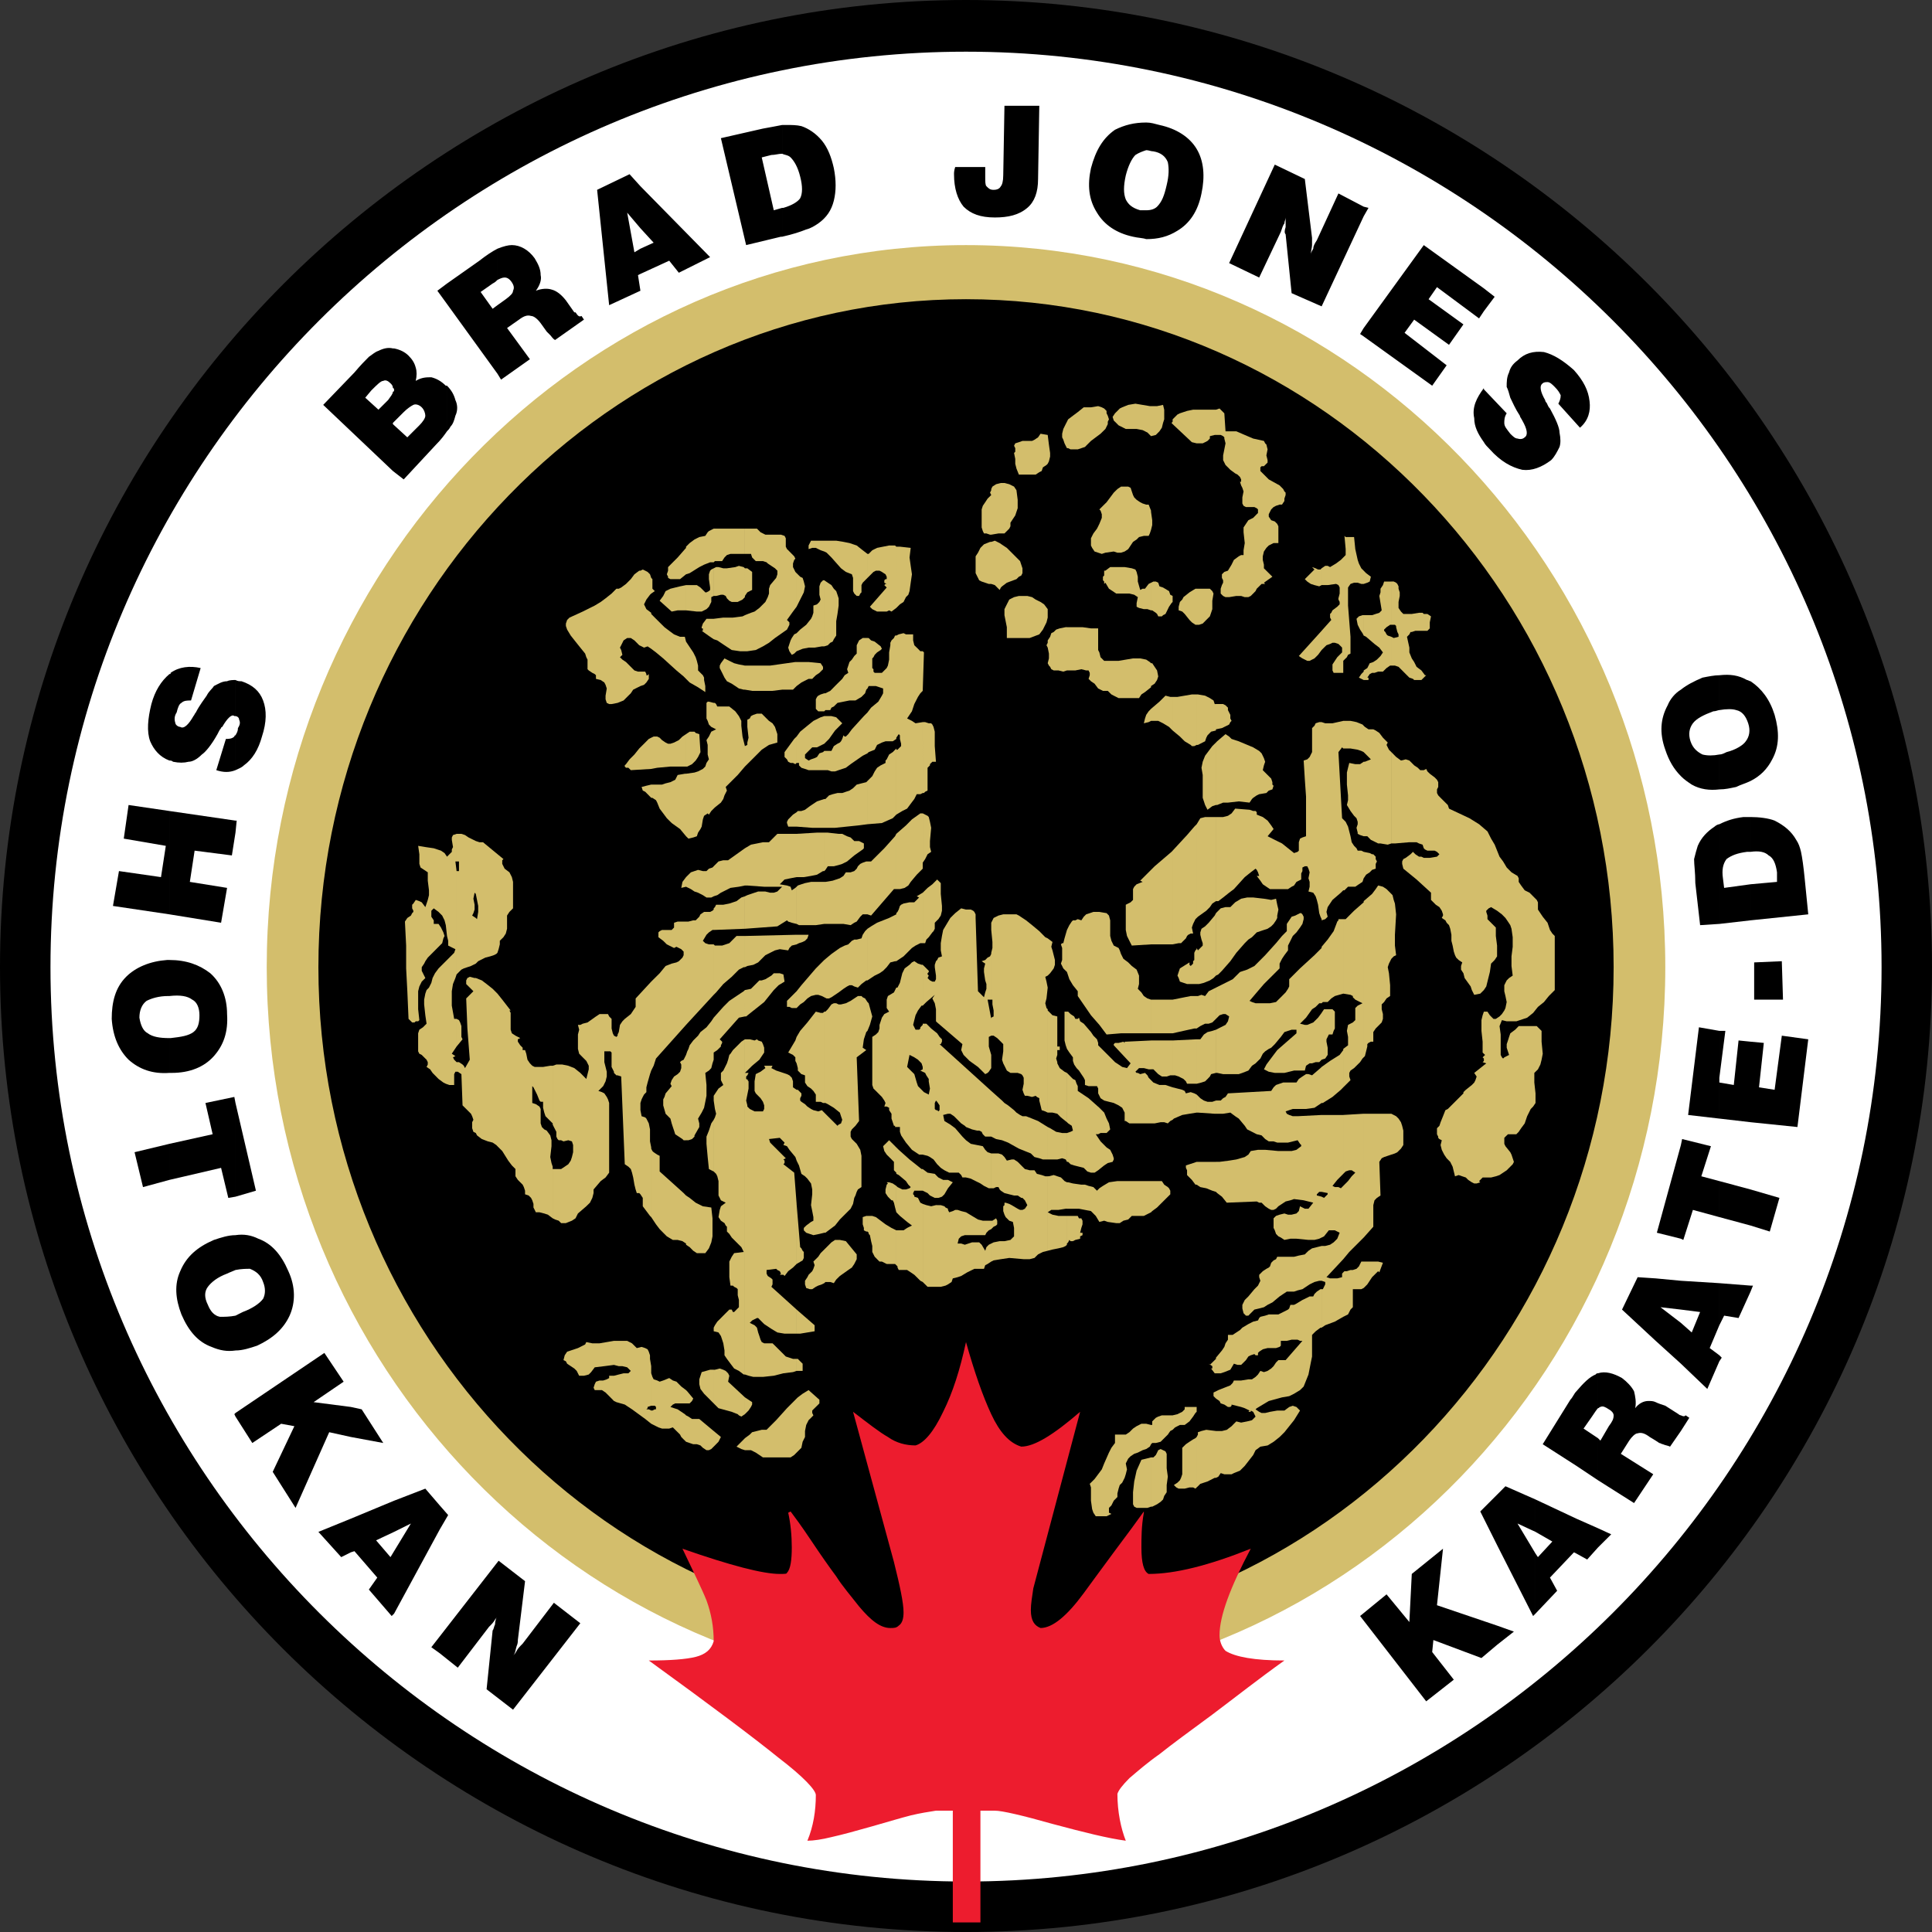
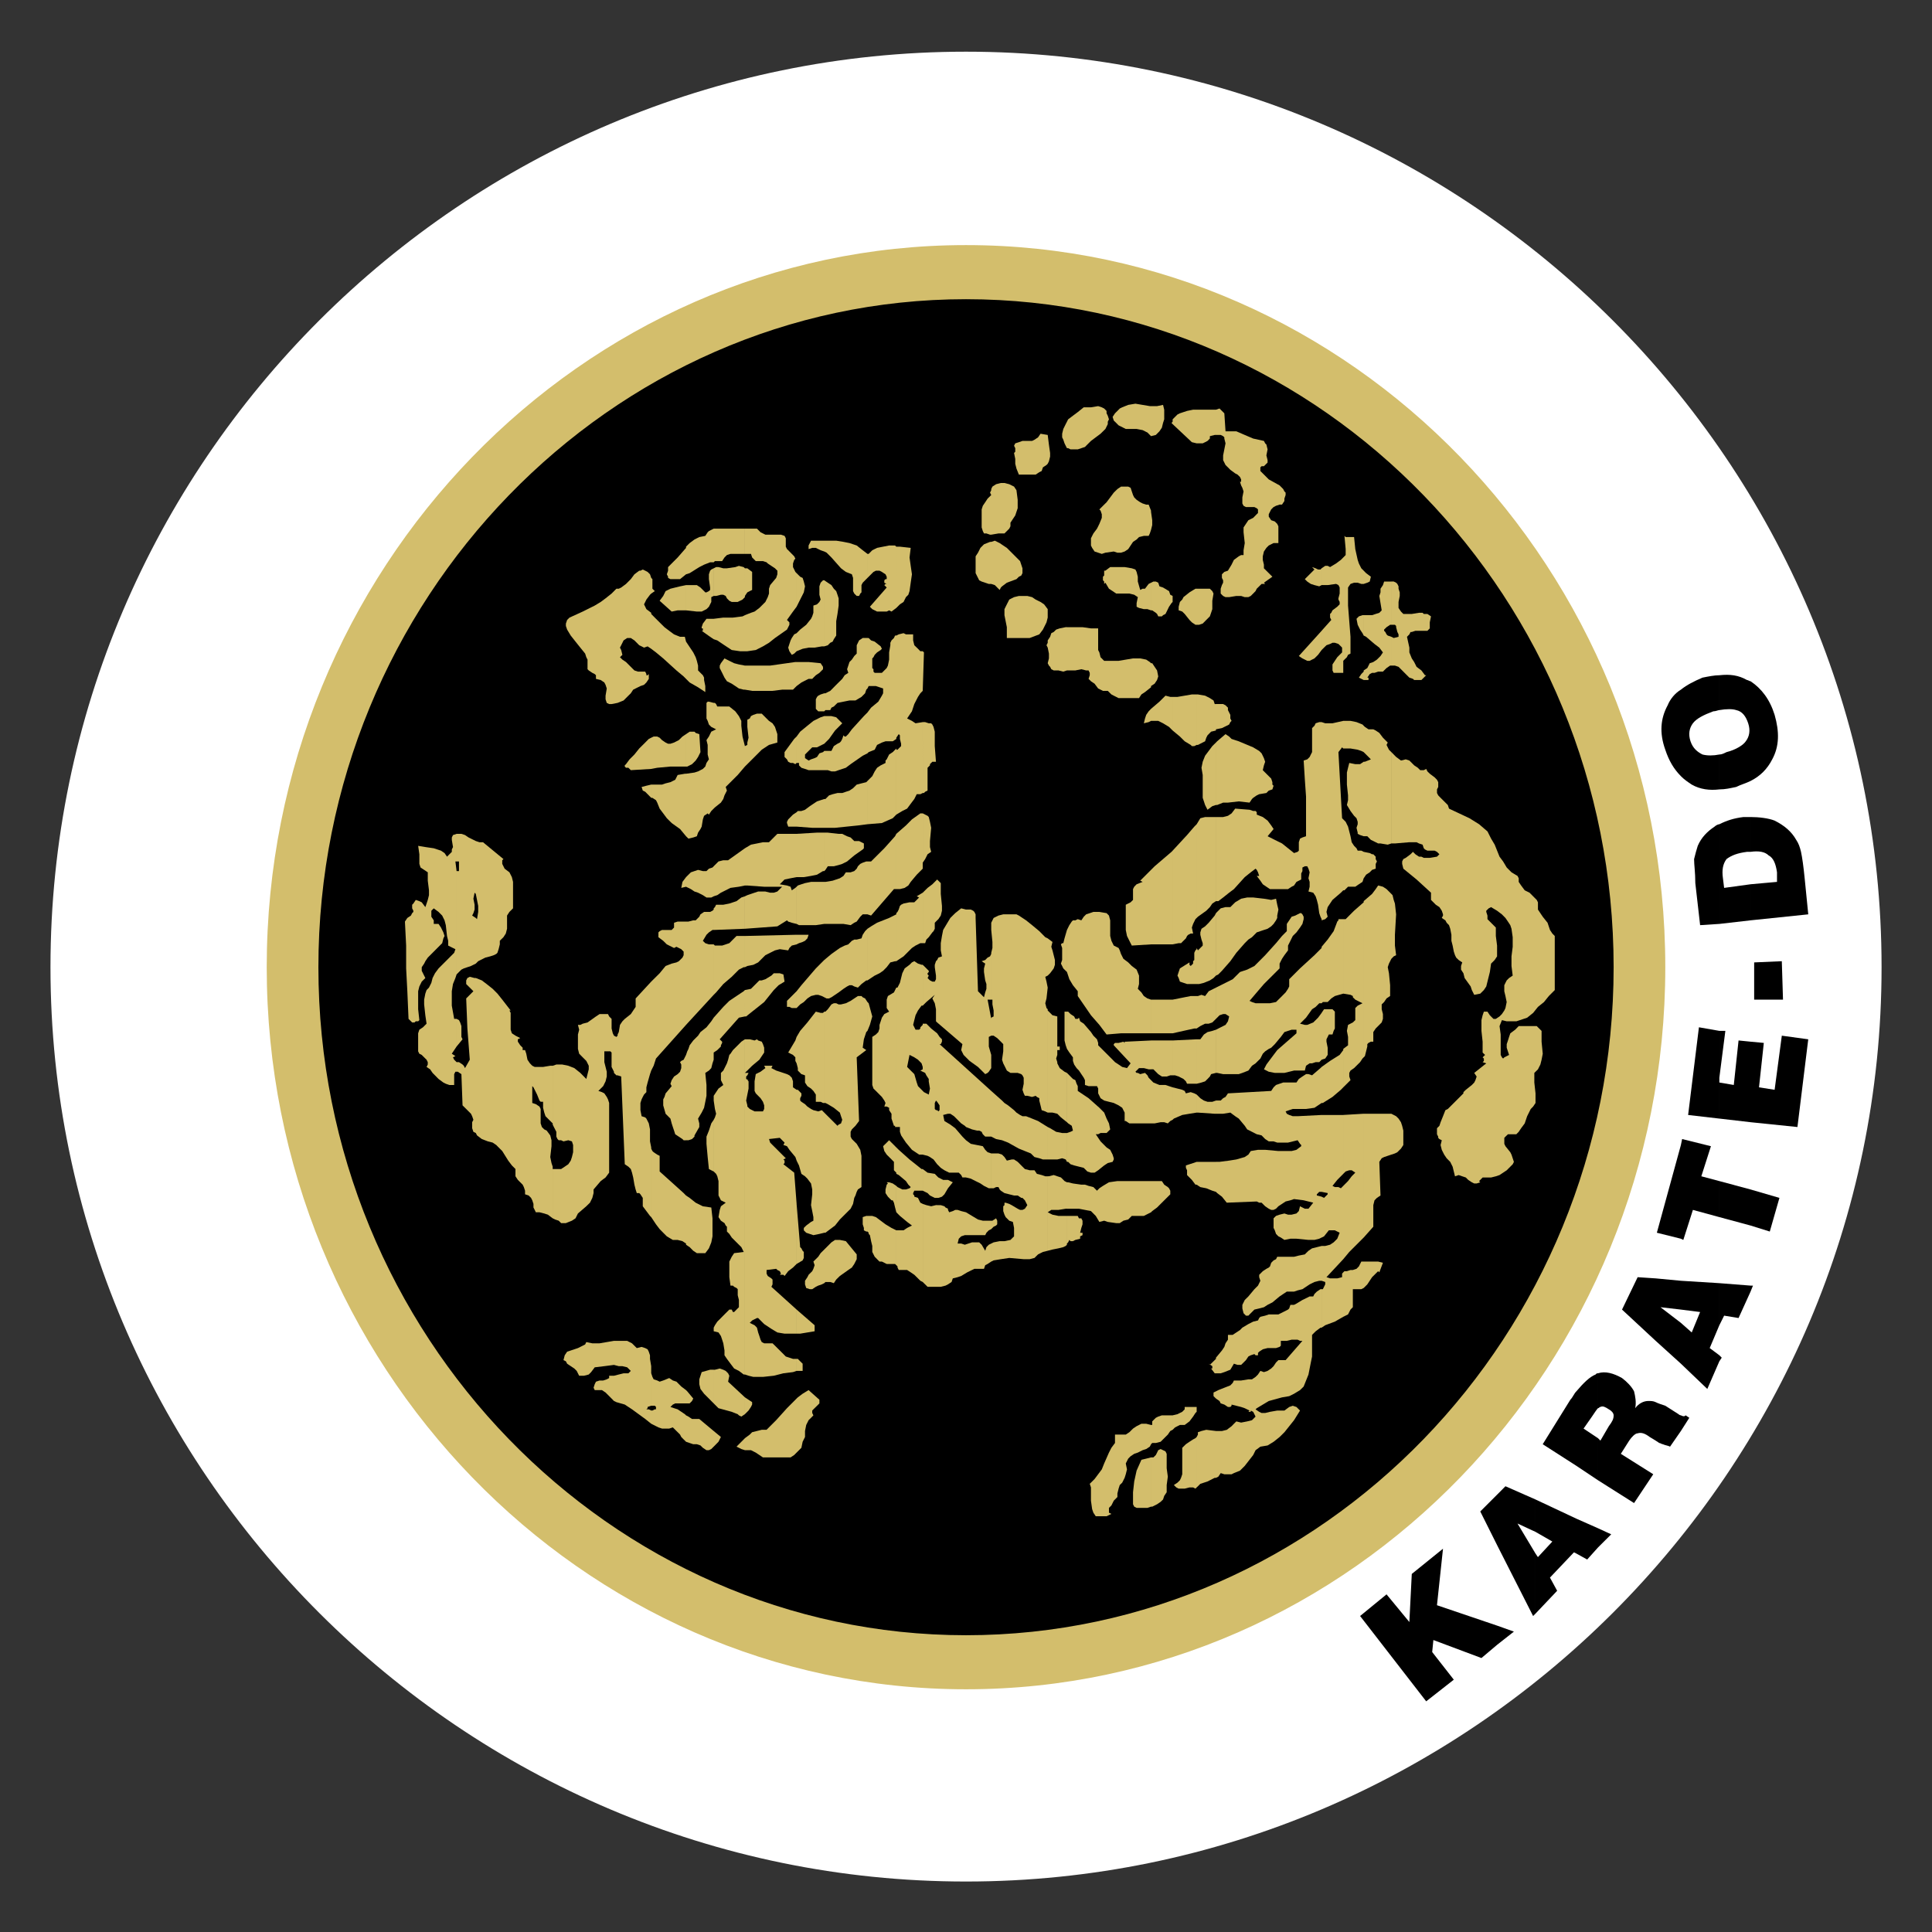
<svg xmlns="http://www.w3.org/2000/svg" version="1.1" id="Layer_1" x="0px" y="0px" width="318.914" height="318.916" viewBox="0 0 318.914 318.916" enable-background="new 0 0 612 792" xml:space="preserve">
  <rect x="0" y="0" width="318.914" height="318.916" fill="#333333" stroke="none" />
  <defs id="defs21" />
-   <path d="m 159.457,0 c 87.664,0 159.457,71.796 159.457,159.652 0,87.866 -71.793,159.264 -159.457,159.264 C 71.596,318.916 0,247.519 0,159.652 0,71.797 71.596,0 159.457,0" id="path1" />
  <path fill="#ffffff" d="m 159.457,8.532 c 83.1,0 151.133,67.823 151.133,151.12 0,83.1 -68.033,150.93 -151.133,150.93 -83.104,0 -151.125,-67.83 -151.125,-150.93 0,-83.297 68.02,-151.12 151.125,-151.12" id="path2" />
  <path d="m 159.457,47.994 c 59.701,0 108.289,50.182 108.289,111.658 0,61.488 -48.588,111.666 -108.289,111.666 C 99.96,271.318 51.168,221.14 51.168,159.652 51.168,98.175 99.96,47.994 159.457,47.994" id="path3" />
  <path fill="none" stroke="#000000" stroke-width="0.597" d="m 159.457,47.994 c 59.701,0 108.289,50.182 108.289,111.658 0,61.488 -48.588,111.666 -108.289,111.666 C 99.96,271.318 51.168,221.14 51.168,159.652 51.168,98.175 99.96,47.994 159.457,47.994 Z" id="path4" />
  <path fill="#b9a773" d="m 229.67,190.591 v -6.746 l 0.787,0.406 0.398,0.393 0.4,0.598 0.197,0.592 0.195,0.793 v 0.793 1.588 l -0.393,0.596 -0.596,0.591 -0.4,0.202 z m 0,-32.323 v -10.709 l 0.197,0.203 0.193,0.789 0.199,0.596 0.197,1.784 -0.197,3.37 v 1.785 l 0.197,1.587 -0.396,0.195 z m 0,-19.039 h 0.59 l 2.381,-0.203 h 1.188 l 0.404,0.203 0.592,0.197 0.197,0.596 0.197,0.198 0.398,0.195 h 0.395 0.795 l 0.393,0.198 0.4,0.4 -0.4,0.398 -1.188,0.193 h -0.99 l -0.396,-0.193 h -0.393 l -0.596,-0.398 -0.4,-0.4 -0.398,0.4 -0.793,0.591 -0.396,0.203 -0.195,0.393 v 0.4 l 0.195,0.791 2.18,1.785 2.385,2.179 v 0.595 0.599 l 0.395,0.393 0.398,0.4 0.594,0.393 0.393,0.596 0.203,0.599 v 0.201 l -0.203,0.396 0.596,0.393 0.209,0.396 0.387,0.398 0.203,0.596 0.193,0.991 v 0.997 l 0.203,0.788 0.195,0.996 0.197,0.591 0.197,0.398 0.404,0.396 0.594,0.398 -0.199,0.59 v 0.598 l 0.393,0.602 0.197,0.788 0.998,1.389 0.195,0.596 0.395,0.789 0.996,-0.198 0.596,-0.591 0.395,-0.596 0.197,-0.798 0.396,-1.588 0.199,-1.383 0.197,-0.198 0.396,-0.398 0.398,-0.598 v -0.787 -0.996 l -0.205,-1.587 v -0.793 -0.596 l -1.383,-1.385 v -0.593 l -0.197,-0.602 v -0.198 l 0.197,-0.194 0.203,-0.198 0.393,-0.204 0.992,0.596 0.793,0.599 0.59,0.596 0.408,0.596 0.391,0.591 0.197,0.596 0.199,1.392 v 1.582 l -0.199,1.585 v 1.587 l 0.199,1.587 -0.604,0.401 -0.389,0.393 -0.203,0.401 -0.191,0.393 v 0.992 l 0.191,0.793 0.203,0.991 -0.203,0.988 -0.191,0.407 -0.398,0.589 -0.393,0.393 -0.605,0.401 h -0.387 l -0.203,-0.198 -0.396,-0.398 -0.396,-0.598 h -0.197 -0.395 l -0.207,0.598 -0.193,0.8 v 1.776 l 0.193,1.785 v 1.791 l 0.406,0.393 -0.406,0.4 0.207,0.196 v 0.198 0.198 l -0.207,0.203 0.602,0.195 -1.986,1.582 0.398,0.596 -0.201,0.599 -0.197,0.393 -0.395,0.406 -0.994,0.793 -0.396,0.388 v 0.401 -0.198 l -2.178,2.177 -0.402,0.398 -0.396,0.197 -0.393,0.998 -0.4,0.99 -0.195,0.592 -0.4,0.397 v 0.597 0.4 l 0.203,0.393 v 0.197 l 0.197,0.203 0.393,0.198 -0.197,0.788 0.197,0.793 0.398,0.791 0.406,0.6 0.59,0.596 0.396,0.793 0.195,0.795 0.197,0.793 0.602,-0.204 0.594,0.204 0.59,0.197 0.396,0.398 0.598,0.396 0.395,0.194 h 0.398 l 0.598,-0.194 -0.197,-0.198 0.586,-0.596 h 0.799 0.596 l 0.787,-0.197 0.605,-0.204 1.186,-0.787 0.992,-0.997 0.199,-0.393 -0.199,-0.596 -0.199,-0.6 -0.197,-0.397 -0.799,-0.991 -0.191,-0.393 v -0.789 -0.203 l 0.191,-0.197 0.408,-0.393 h 0.787 0.596 l 0.393,-0.4 0.4,-0.597 0.592,-0.794 0.4,-1.186 0.596,-1.195 0.393,-0.398 0.395,-0.59 v -0.789 -0.798 l -0.197,-1.791 v -0.794 -0.793 l 0.596,-0.59 0.4,-0.793 0.201,-0.793 0.193,-0.992 -0.193,-1.986 v -1.785 l -0.396,-0.393 -0.402,-0.4 h -0.596 -0.59 -1.791 l -0.59,0.603 -0.795,0.591 -0.207,0.596 -0.184,0.59 -0.205,0.604 v 0.59 l 0.389,1.187 -0.783,0.4 -0.201,0.196 -0.197,-0.196 -0.203,-0.4 v -0.992 -0.988 -1.389 l -0.189,-1.392 0.393,-0.983 0.793,0.194 h 0.793 0.795 l 0.59,-0.194 1.195,-0.401 0.988,-0.794 0.793,-0.988 0.992,-0.799 0.799,-0.991 0.984,-0.986 v -8.93 l -0.395,-0.401 -0.393,-0.59 -0.4,-1.192 -0.793,-0.992 -0.395,-0.59 -0.4,-0.596 v -0.401 -0.396 -0.4 l -0.197,-0.393 -0.596,-0.599 -0.59,-0.595 -0.799,-0.394 -0.592,-0.793 -0.4,-0.596 v -0.598 l -0.195,-0.387 -0.992,-0.596 -0.793,-0.794 -0.596,-0.997 -0.59,-0.789 -0.799,-1.986 -0.594,-0.997 -0.596,-1.186 -1.385,-1.189 -1.592,-0.992 -3.373,-1.584 -0.199,-0.598 -0.396,-0.393 -0.793,-0.789 -0.393,-0.405 -0.203,-0.394 v -0.596 l 0.203,-0.4 v -0.394 -0.4 l -0.203,-0.393 -0.393,-0.401 -0.795,-0.596 -0.395,-0.387 -0.197,-0.407 -0.398,0.204 h -0.596 l -0.396,-0.395 -0.596,-0.398 -0.393,-0.396 -0.4,-0.398 -0.596,-0.198 -0.789,0.198 -0.799,-0.591 -0.787,-0.799 v 15.077 z m 0,-29.361 v -4.753 l 0.391,0.2 0.795,-0.2 v -0.401 l -0.195,-0.393 -0.203,-0.793 v -0.198 l -0.197,-0.198 h -0.393 -0.197 v -7.14 h 0.391 l 0.396,0.195 0.203,0.203 0.195,0.396 v 0.393 l 0.197,0.601 v 0.593 l -0.197,0.989 v 0.598 0.393 l 0.4,0.596 0.393,0.396 h 0.795 0.598 l 1.191,-0.192 h 0.592 l 0.197,0.192 h 0.596 l 0.596,0.398 -0.201,0.992 v 0.794 0.198 l -0.197,0.2 -0.197,0.198 h -0.596 -0.596 -0.789 l -0.596,0.197 h -0.203 l -0.197,0.393 -0.393,0.401 0.393,1.787 v 0.789 l 0.4,0.992 0.393,0.595 0.395,0.794 0.797,0.596 0.594,0.793 h 0.201 l -0.398,0.396 -0.396,0.393 h -0.596 -0.596 l -0.197,-0.19 -0.596,-0.203 -0.596,-0.59 -0.592,-0.599 -0.598,-0.596 -0.596,-0.204 h -0.393 -0.198 z m 0,-13.876 v 7.14 h -0.203 l -0.592,0.396 -0.4,0.398 v 0.198 l 0.197,0.197 0.203,0.393 0.199,0.198 0.596,0.204 v 4.753 h -0.203 l -0.592,0.407 -0.4,0.393 -0.195,0.197 h -0.4 -0.389 l -0.6,0.204 h -0.402 l -0.387,0.198 -0.4,0.59 h 0.197 v 0.393 h -0.395 -0.201 -0.199 v -1.385 -0.197 l 0.598,-0.393 0.4,-0.799 0.59,-0.198 0.596,-0.398 0.592,-0.59 0.4,-0.599 -0.596,-0.789 -0.793,-0.601 -1.387,-1.186 -0.4,-0.204 v -3.367 h 0.4 0.395 0.59 l 0.598,-0.2 0.598,-0.192 0.393,-0.401 -0.197,-1.192 -0.195,-1.186 0.195,-0.593 V 97.18 l 0.4,-0.596 0.195,-0.591 h 0.799 0.395 z m 0,28.161 v 15.076 l -0.596,0.197 -1.195,-0.197 h -0.389 l -0.799,-0.401 -0.4,-0.189 -0.59,-0.602 h -0.598 v -12.296 h 0.199 l 0.988,-0.396 -0.59,-0.596 -0.598,-0.596 v -4.355 l 0.199,0.19 0.596,0.4 h 0.393 0.4 l 0.395,0.195 0.598,0.401 0.596,0.788 0.795,0.799 -0.199,0.393 0.199,0.396 0.199,0.398 z m 0,23.405 v 10.709 l -0.396,0.794 -0.199,0.59 0.199,1.002 0.193,1.975 v 0.992 0.793 l -0.592,0.398 -0.4,0.593 -0.398,0.393 v 0.799 l 0.203,0.793 v 0.794 l -0.203,0.591 -0.393,0.401 -0.598,0.596 -0.395,0.59 v 0.596 0.991 h -0.4 l -0.393,0.204 -0.197,0.203 v 0.393 l -0.197,0.793 -0.201,0.793 -0.199,0.198 v -25.78 l 1.385,-1.194 0.598,-0.794 0.404,-0.596 0.789,0.203 0.596,0.393 0.592,0.591 z m 0,36.287 v 6.746 l -1.195,0.401 -0.398,0.198 -0.393,0.596 0.195,5.555 -0.592,0.394 -0.396,0.4 -0.199,0.794 v 0.596 1.383 1.588 l -1.588,1.785 v -20.436 z m -4.567,28.765 v -4.363 h 1.385 1.002 l 0.789,0.198 -0.596,1.58 -0.193,-0.191 -0.404,0.4 -0.598,0.591 -0.787,1.187 -0.398,0.4 z m 0,-67.636 v -4.361 l 0.998,0.203 0.387,0.198 h 0.203 l 0.395,0.398 v 0.396 l 0.201,0.393 -0.201,0.4 v 0.596 0.195 l -0.598,0.198 -0.387,0.401 -0.598,0.393 z m 0,-48.584 v 0 l 0.598,-0.203 0.4,-0.195 0.189,-0.794 -0.787,-0.589 -0.4,-0.407 z m 0,-2.188 v 2.188 h -0.393 l -0.598,-0.203 h -0.596 l -0.59,0.203 -0.406,0.591 v 2.979 l 0.203,2.576 0.203,2.579 v 2.773 l -0.406,0.203 -0.189,0.393 -0.402,0.395 -0.197,0.203 v 0.195 -17.253 l 0.396,-0.401 V 91.23 90.639 l -0.199,-2.183 0.199,0.195 h 0.393 0.996 l 0.199,1.988 0.396,1.783 0.199,0.593 0.398,0.794 z m 0,7.343 h -0.195 l -0.596,0.198 -0.395,0.401 0.195,0.989 0.396,0.794 0.398,0.593 0.195,0.393 v -3.368 z m 0,9.319 v 1.385 l -0.791,-0.393 0.398,-0.59 z m 0,8.933 v 4.355 l -0.393,-0.198 -0.598,-0.198 -1.186,-0.203 h -1.195 v -4.559 h 0.197 0.998 l 0.99,0.203 0.99,0.396 z m 0,5.944 v 12.296 l -0.594,-0.198 -0.396,-0.197 v -0.203 l -0.195,-0.794 0.195,-0.59 v -0.398 l -0.195,-0.594 -0.4,-0.398 -0.59,-0.794 -0.596,-0.991 0.189,-0.794 v -0.793 l -0.189,-1.783 v -1.988 l 0.189,-0.788 0.203,-0.794 0.992,0.198 h 0.793 z m 0,14.872 -0.393,-0.198 h -0.598 l -0.195,-0.394 -0.4,-0.4 -0.393,-0.596 -0.197,-0.989 -0.203,-0.793 -0.203,-0.794 -0.393,-0.793 -0.396,-0.401 v 11.706 h 0.197 l 0.592,-0.591 h 0.793 0.402 l 0.596,-0.406 0.596,-0.393 0.195,-0.598 z m 0,8.14 v 25.78 l -0.195,0.196 -0.398,0.598 -0.992,0.983 -0.59,0.407 -0.203,0.387 v 0.596 l 0.203,0.599 -1.195,1.187 v -6.344 l 0.789,-0.596 v -0.596 -0.788 l -0.189,-0.997 0.189,-0.988 0.793,-0.401 0.402,-0.387 v -0.401 -0.596 -0.4 -0.596 l 0.396,-0.393 0.795,-0.396 -0.795,-0.393 -0.396,-0.203 -0.402,-0.393 v -0.203 l -0.387,-0.198 -1.195,-0.198 v -12.294 h 0.396 l 1.389,-1.393 1.586,-1.389 v -0.19 z m 0,35.092 v 20.436 l -2.379,2.378 -0.992,1.194 v -12.1 l 0.789,-0.793 0.604,-0.793 0.592,-0.596 -0.592,-0.396 h -0.4 l -0.596,0.198 -0.396,0.392 v -9.718 z m 0,24.402 v 4.363 l -0.393,0.195 h -0.598 -0.799 v 0.198 0.596 0.793 0.997 0.393 l -0.387,0.39 -0.406,0.799 -0.789,0.394 v -7.339 l 0.197,-0.191 h 0.402 l 0.596,-0.195 h 0.387 l 0.604,-0.197 0.395,-0.4 0.398,-0.794 h 0.393 z M 221.732,92.024 v 17.253 0.59 1.2 h -1.588 l -0.193,-0.401 v -0.393 -0.596 l 0.393,-0.596 0.4,-0.598 0.393,-0.393 0.4,-0.401 v -0.393 -0.396 l -0.197,-0.206 -0.406,-0.396 -0.59,-0.198 h -0.393 l -0.396,0.198 -0.596,0.208 -0.799,0.788 v -3.174 l 1.594,-1.791 -0.199,-0.388 v -0.601 l 0.199,-0.192 0.197,-0.401 0.793,-0.596 0.393,-0.398 v -0.395 l -0.203,-0.393 v -0.204 l 0.203,-0.788 v -0.596 -0.4 l -0.203,-0.398 -0.389,-0.192 -1.387,0.192 h -0.998 v -2.773 l 0.596,-0.401 h 0.402 l 0.396,0.203 0.99,-0.596 0.795,-0.593 z m 0,26.972 v 4.559 l -0.195,-0.195 -0.604,0.793 0.604,10.91 0.195,0.193 v 11.706 l -0.393,0.394 -1.389,1.194 -0.396,0.596 -0.396,0.59 -0.199,0.793 0.199,0.794 -0.402,0.401 -0.596,0.195 v -0.195 -32.525 l 0.596,0.193 h 1.195 z m 0,32.728 h -0.393 -0.406 v 0.195 l -0.189,0.203 -0.6,1.583 -0.986,1.389 -0.998,1.189 v 9.323 l 0.203,-0.2 h 0.795 l 0.596,-0.593 0.59,-0.398 1.389,-0.396 v -12.295 z m 0,21.416 v 6.344 l -0.393,0.405 -1.389,1.182 -1.588,0.997 h -0.203 v -5.948 l 1.395,-0.997 1.582,-0.992 0.596,-0.794 z m 0,10.908 v 9.718 l -0.988,0.997 -0.793,0.99 0.393,0.198 h 0.4 0.189 l 0.406,0.195 0.393,-0.394 v 12.1 l -2.773,2.972 0.596,0.198 h 0.789 0.4 l 0.793,-0.198 v -0.591 l 0.195,-0.209 v 7.339 l -1.389,0.798 -1.588,0.594 -0.596,0.398 v -6.349 h 0.203 l 0.197,-0.394 0.195,-0.4 v -0.393 l -0.596,-0.203 v -5.745 h 0.596 l 0.799,-0.204 0.59,-0.392 0.199,-0.197 0.4,-0.401 0.393,-0.988 -0.393,-0.198 -0.4,-0.202 h -0.992 l -0.791,0.996 -0.4,0.197 v -6.744 l 0.4,0.198 0.398,-0.394 0.199,-0.197 v -0.203 l -0.998,-0.203 v -12.689 z m -3.572,-9.122 v 0 l 0.596,-0.198 0.402,-0.596 v -0.591 -0.596 l -0.199,-0.997 v -0.393 l 0.199,-0.395 0.193,-0.398 h 0.6 l 0.193,-0.599 0.199,-0.393 v -0.997 -0.789 -0.997 l -0.393,-0.393 h -0.396 -0.994 l -0.4,0.595 z m 0,-81.117 v 2.773 l -0.393,0.203 -0.793,-0.203 -0.6,-0.192 -0.59,-0.398 -0.398,-0.396 1.588,-1.587 -0.396,-0.398 0.592,0.198 0.4,0.2 h 0.398 z m 0,10.315 v 3.174 l -0.59,0.794 -0.596,0.591 -0.396,0.197 -0.398,0.203 h -0.395 l -0.398,-0.203 -0.4,-0.197 -0.592,-0.393 z m 0,15.075 v 32.525 l -0.191,-0.401 -0.201,-0.59 -0.197,-1.39 -0.203,-0.793 -0.197,-0.599 -0.395,-0.595 -0.789,-0.196 0.193,-0.789 v -0.406 -0.393 l -0.193,-0.598 0.193,-0.983 -0.193,-0.599 -0.201,-0.398 h -0.398 l -0.4,0.204 v 0.59 l -0.199,0.398 v 0.991 l -0.393,0.198 -0.393,0.198 -0.4,0.596 -0.396,0.203 -0.594,0.393 h -0.596 -1.188 -1.195 l -0.59,-0.393 -0.596,-0.406 -0.4,-0.591 -0.598,-0.788 h 0.402 l -0.197,-0.596 -0.205,-0.401 -0.195,-0.198 -0.795,0.599 -0.988,0.793 -1.791,1.98 -0.787,0.591 -0.992,0.793 -0.793,0.604 h -0.393 v -13.885 h 0.393 0.793 l 0.795,-0.203 0.598,-0.401 0.596,-0.786 2.375,0.19 0.596,0.203 h 0.395 l 0.195,0.204 v 0.393 l 0.998,0.4 0.793,0.591 0.596,0.799 0.393,0.591 -0.988,1.189 1.188,0.602 1.193,0.59 0.99,0.793 0.99,0.794 0.596,-0.203 0.197,-0.198 v -0.596 -0.393 -0.4 l 0.197,-0.596 0.395,-0.191 0.596,-0.201 v -3.57 -2.977 l -0.195,-2.774 -0.197,-3.174 0.596,-0.198 0.395,-0.394 0.195,-0.405 0.203,-0.394 v -0.996 -0.794 -0.986 -0.794 -0.398 l 0.396,-0.388 0.195,-0.406 0.598,-0.193 h 0.388 z m 0,37.083 v 0.2 l -1.186,1.189 -2.383,2.183 -1.783,1.784 v 0.596 0.596 l -0.197,0.393 -0.395,0.594 -0.793,0.799 -0.793,0.788 -0.998,0.2 h -1.186 -1.193 l -0.592,-0.2 -0.398,-0.192 1.186,-1.395 1.188,-1.385 2.584,-2.578 v -0.793 l 0.4,-0.794 0.395,-0.596 0.596,-0.794 v -0.793 l 0.395,-0.788 0.393,-0.799 0.604,-0.591 0.59,-0.798 0.395,-0.599 0.203,-0.786 v -0.401 l -0.203,-0.393 -0.199,-0.197 h -0.195 l -0.395,0.197 -0.393,0.201 -0.6,0.192 -0.396,0.596 -0.398,0.59 v 0.599 0.596 l -0.789,0.793 -0.99,1.191 -1.791,1.983 -0.988,0.994 -0.789,0.789 -1.193,0.598 -1.186,0.393 -0.604,0.596 -0.598,0.598 -1.582,0.794 -1.186,0.591 v 5.16 l 0.197,-0.198 0.393,-0.398 0.596,-0.198 h 0.396 l 0.596,0.393 -0.197,0.799 -0.398,0.594 -0.795,0.398 -0.787,0.4 v 7.129 h 0.197 l 0.988,0.203 h 1.582 0.996 l 0.596,-0.203 0.992,-0.387 0.596,-0.793 0.592,-0.401 0.195,-0.195 0.402,-0.4 0.195,-0.198 0.4,-0.794 0.393,-0.393 0.596,-0.401 0.4,-0.195 0.592,-0.59 0.996,-1.194 0.592,-0.799 0.596,-0.198 0.594,-0.19 h 0.797 v 0.591 l -3.174,2.773 -0.6,0.794 -0.596,0.794 -0.59,0.793 -0.406,0.793 0.799,0.398 0.992,0.192 h 0.793 0.795 l 1.586,-0.387 h 1.785 l 0.195,-0.793 0.598,-0.401 h 0.398 l 0.592,-0.195 h 0.598 l 0.393,-0.4 v -7.734 l -0.59,0.794 -0.795,0.789 -0.99,0.401 h -0.398 l -0.795,-0.198 0.99,-0.991 0.996,-1.389 0.592,-0.393 0.598,-0.599 h 0.393 v -9.324 z m 0,19.838 v 5.948 l -1.186,0.793 -1.393,0.195 h -0.99 -1.193 l -0.59,0.197 -0.592,0.204 0.193,0.388 0.398,0.203 0.59,0.203 h 0.604 0.195 l 3.963,-0.203 v 12.689 h -0.191 -0.201 l -0.197,0.203 -0.203,0.203 v 0.197 l 0.793,0.195 v 6.744 l -0.393,0.195 -0.793,0.197 h -0.988 l -1.984,-0.197 h -0.996 l -0.99,0.197 -0.592,-0.393 -0.4,-0.197 -0.393,-0.401 -0.203,-0.595 -0.199,-0.394 v -0.396 -1.191 l 0.402,-0.396 0.59,-0.203 0.795,-0.195 0.596,0.195 h 0.594 l 0.797,-0.195 0.393,-0.4 0.197,-0.793 0.395,0.203 0.4,0.203 h 0.6 l 0.789,-0.996 -1.586,-0.394 -1.588,-0.202 -0.596,0.202 -0.789,0.195 -0.596,0.396 -0.598,0.393 -0.393,0.406 -0.402,0.192 h -0.393 l -0.4,-0.192 -0.596,-0.406 -0.59,-0.59 h -0.398 l -0.402,-0.198 -4.949,0.198 -0.799,-0.992 -0.789,-0.596 -0.197,-0.203 v -4.951 h 0.59 l 1.588,-0.203 1.188,-0.19 1.391,-0.4 0.596,-0.401 0.393,-0.59 1.195,-0.201 h 1.186 l 2.184,0.201 h 0.992 1.189 l 0.797,-0.201 0.785,-0.598 v -0.195 l -0.195,-0.197 -0.395,-0.591 -1.586,0.388 h -1.783 l -0.6,-0.198 h -0.793 l -0.596,-0.388 -0.59,-0.602 -0.801,-0.191 -0.787,-0.4 -0.793,-0.398 -0.398,-0.596 -0.992,-1.189 -0.59,-0.393 -0.799,-0.596 -1.189,0.189 h -1.186 v -2.178 h 0.787 l 0.398,-0.388 0.396,-0.208 0.398,-0.59 7.141,-0.401 0.393,-0.596 0.402,-0.388 0.59,-0.204 0.596,-0.203 h 1.189 0.996 l 0.393,-0.585 0.592,-0.407 0.596,-0.393 h 0.404 l 0.592,0.198 1.391,-1.195 z m 0,29.551 v 5.745 h -0.393 l -0.793,0.203 -0.795,0.393 -0.598,0.4 -0.596,0.394 -0.789,0.198 -0.596,0.202 h -1.191 l -0.594,0.394 -0.596,0.4 -1.188,0.988 -0.793,0.401 -0.604,0.393 -0.785,0.203 -0.789,0.187 -0.4,0.403 -0.398,0.396 -0.197,0.203 h -0.4 l -0.195,-0.203 -0.197,-0.197 -0.199,-0.788 v -0.596 l 0.396,-0.8 0.596,-0.59 0.996,-1.194 0.592,-0.591 0.393,-0.799 -0.195,-0.591 v -0.396 l 0.195,-0.195 0.4,-0.4 0.596,-0.393 0.393,-0.209 0.197,-0.191 0.203,-0.596 0.393,-0.394 0.402,-0.198 0.197,-0.4 h 0.988 0.795 0.99 l 0.793,-0.2 0.992,-0.192 0.195,-0.203 0.404,-0.393 0.592,-0.401 0.789,-0.198 z m 0,7.134 h -0.191 l -0.602,0.4 -0.393,0.394 -0.199,0.4 h -0.596 l -0.395,0.203 -0.799,0.387 -0.984,0.596 -0.4,0.204 h -0.596 l -0.197,0.596 -0.197,0.187 -0.795,0.403 -0.793,0.396 h -0.596 -0.992 l -0.596,0.203 -0.793,0.19 -0.195,0.202 -0.197,0.4 -0.795,0.195 -0.793,0.401 -0.992,0.591 -0.391,0.4 -0.604,0.394 -0.598,0.397 h -0.787 v 0.795 l -0.398,0.598 -0.197,0.59 -0.398,0.596 -0.986,1.188 v 0.197 2.381 h 0.787 l 0.598,-0.197 0.99,-0.393 0.59,-0.997 0.602,0.198 h 0.592 l 0.4,-0.396 0.393,-0.393 0.4,-0.596 0.393,-0.203 0.604,-0.197 0.191,0.197 h 0.4 v -0.388 l 0.197,-0.203 0.596,-0.396 0.793,-0.201 h 0.596 0.795 l 0.59,-0.197 0.203,-0.197 v -0.203 -0.189 -0.406 h 0.986 l 0.795,-0.191 h 0.992 l 0.395,0.191 h 0.395 l -2.77,3.18 h -0.596 -0.599 l -0.393,0.393 -0.402,0.604 -0.393,0.389 -0.596,0.395 -0.604,0.201 -0.59,-0.201 -0.393,0.596 -0.4,0.398 -0.592,0.4 h -0.596 l -1.193,0.193 h -1.193 l -0.197,0.397 -0.393,0.407 -0.99,0.387 -0.992,0.393 -0.393,0.203 v 1.189 l 0.59,0.403 0.197,0.396 0.598,0.195 0.596,0.395 h 0.395 l 0.203,-0.203 v -0.191 l 1.58,0.395 0.598,0.204 0.793,0.387 -0.197,0.209 h 0.393 v -0.209 l 0.4,0.209 0.203,0.393 0.191,0.396 -0.592,0.596 -0.793,0.197 -0.996,0.195 -0.793,-0.195 -0.4,0.394 -0.387,0.4 -0.793,0.597 -0.799,0.197 h -0.986 v 7.73 l 0.393,-0.195 0.395,-0.59 0.598,0.195 h 0.596 0.598 l 0.387,-0.195 1.004,-0.406 0.787,-0.789 1.389,-1.785 0.395,-0.799 0.793,-0.584 1.193,-0.201 0.988,-0.604 0.992,-0.789 0.795,-0.788 1.586,-1.985 0.99,-1.593 -0.59,-0.591 -0.604,-0.203 -0.59,0.203 -0.793,0.591 h -0.395 -0.793 l -1.195,0.209 -0.793,0.192 h -0.59 l -0.398,-0.192 -0.598,-0.407 0.195,-0.188 0.998,-0.599 0.988,-0.591 2.186,-0.601 1.188,-0.203 0.793,-0.393 0.99,-0.6 0.598,-0.59 0.797,-1.986 0.389,-1.982 0.203,-0.988 v -1.189 -1.191 -1.189 l 0.592,-0.596 0.799,-0.596 h 0.191 v -6.353 z m -17.445,-51.764 0.393,-0.195 0.594,-0.599 1.389,-1.582 0.99,-1.39 1.391,-1.587 0.596,-0.596 0.596,-0.393 0.4,-0.401 0.387,-0.393 1.188,-0.4 0.604,-0.198 0.596,-0.398 0.393,-0.401 0.402,-0.59 0.197,-0.393 v -0.396 l 0.195,-0.994 -0.195,-0.794 -0.197,-0.991 -0.795,0.198 -1.199,-0.198 -1.777,-0.204 h -0.99 l -0.996,0.204 -0.984,0.59 -0.799,0.793 h -0.793 l -0.795,0.204 -0.59,0.59 -0.197,0.204 v 10.31 z m 0,-28.16 h 0.197 l 0.988,-0.393 h 0.795 l 1.783,-0.204 1.785,0.204 0.398,-0.596 0.197,-0.193 0.59,-0.405 0.402,-0.195 1.191,-0.198 0.393,-0.4 0.598,-0.195 0.195,-0.604 -0.195,-0.19 v -0.4 l -0.197,-0.591 -0.596,-0.596 -0.793,-0.793 0.189,-0.793 0.203,-0.596 -0.203,-0.599 -0.189,-0.393 -0.197,-0.4 -0.398,-0.394 -0.992,-0.596 -2.381,-0.997 -1.186,-0.388 -0.4,-0.395 -0.596,-0.398 -1.385,1.181 -0.197,0.208 v 10.309 z m 0,-12.298 v -0.195 l 0.986,-0.203 0.799,-0.388 0.393,-0.203 0.197,-0.396 0.203,-0.203 -0.203,-0.398 v -0.596 l -0.395,-0.789 v -0.401 l -0.195,-0.189 -0.203,-0.204 -0.396,-0.203 h -0.793 -0.393 z m 0,-48.786 v -4.169 l 0.59,-0.198 0.795,0.794 0.197,2.971 h 0.793 0.99 l 1.391,0.602 1.389,0.593 1.777,0.393 0.203,0.4 0.203,0.195 0.197,0.799 -0.197,0.992 0.197,0.788 v 0.398 l -0.197,0.198 -0.406,0.401 h -0.387 l -0.203,0.195 v 0.197 0.401 l 0.793,0.788 0.596,0.601 1.785,0.986 0.596,0.601 0.199,0.393 0.201,0.198 v 0.401 l -0.201,0.59 v 0.398 l -0.395,0.59 h -0.4 l -0.59,0.198 -0.402,0.209 -0.393,0.387 -0.203,0.4 -0.197,0.393 v 0.401 l 0.4,0.591 0.592,0.203 0.4,0.394 0.195,0.4 v 0.596 0.991 0.596 0.591 h -0.795 l -0.793,0.4 -0.393,0.393 -0.406,0.596 -0.189,0.799 v 0.591 l 0.189,0.788 v 0.599 l 1.396,1.389 -1.396,0.989 0.203,0.203 h -0.59 l -0.398,0.396 -0.402,0.393 -0.195,0.395 -0.395,0.404 -0.4,0.396 -0.393,0.195 h -0.596 l -0.598,-0.195 h -0.793 l -1.188,0.195 h -0.596 l -0.396,-0.195 -0.398,-0.396 v -0.799 l 0.199,-0.596 0.199,-0.396 V 95.789 L 201.7,95.396 V 95 94.797 l 0.398,-0.393 0.596,-0.203 0.598,-0.992 0.387,-0.788 0.799,-0.591 0.395,-0.208 h 0.4 v -0.793 l 0.197,-1.187 -0.197,-1.785 v -0.793 l 0.393,-0.595 0.4,-0.596 0.793,-0.388 0.59,-0.604 0.205,-0.195 v -0.598 l -0.205,-0.195 -0.387,-0.192 h -0.604 -0.59 -0.203 l -0.393,-0.209 -0.199,-0.387 v -0.997 l 0.199,-0.991 -0.199,-0.596 -0.201,-0.398 -0.189,-0.598 h 0.189 v -0.388 l -0.189,-0.401 -0.402,-0.393 -0.393,-0.203 -0.799,-0.59 -0.395,-0.401 -0.398,-0.393 -0.197,-0.401 -0.199,-0.398 v -0.788 l 0.396,-1.986 -0.197,-0.793 v -0.197 l -0.199,-0.198 -0.398,-0.198 h -0.395 z m 0,-4.169 v 4.169 h -0.203 l -0.799,0.198 v 0.395 l -0.389,0.393 -0.4,0.208 -0.393,0.192 h -0.998 v -5.555 h 1.791 0.99 z m 0,48.589 v 4.366 l -0.799,0.192 -0.203,0.209 -0.389,0.393 -0.203,0.395 -0.197,0.591 -1.186,0.601 h -0.205 v -8.334 h 0.205 l 1.186,0.203 0.4,0.203 0.389,0.198 0.602,0.393 0.197,0.59 z m 0,6.354 -0.598,0.585 -0.596,0.798 -0.598,0.794 -0.393,0.992 -0.203,0.994 0.203,1.188 v 1.587 1.39 0.799 l 0.197,0.585 0.195,0.596 0.4,0.788 0.793,-0.591 0.598,-0.197 v -10.308 z m 0,12.297 v 13.885 l -0.598,0.393 -0.404,0.59 -0.592,0.596 -1.383,0.992 -0.205,0.203 v -15.471 l 0.604,-0.992 0.787,-0.195 h 0.789 1.002 z m 0,15.865 -0.203,0.398 -0.99,1.184 -0.598,0.596 -0.596,0.398 -0.191,0.598 v 0.393 l 0.191,0.794 0.203,0.596 v 0.396 l -0.395,0.398 -0.398,0.396 -0.205,-0.396 v 0.198 5.753 h 0.402 l 0.793,-0.198 0.984,-0.401 0.602,-0.393 0.4,-0.401 v -10.309 z m 0,12.291 v 5.16 l -0.598,0.591 -0.596,0.203 h -0.598 l -0.787,0.394 -0.604,0.4 v -5.357 h 0.205 l 0.59,-0.198 0.596,0.198 0.598,-0.793 0.793,-0.396 z m 0,6.95 v 7.129 l -0.799,0.203 -0.203,0.393 -0.389,0.407 -0.4,0.392 -0.596,0.193 -0.795,0.203 v -7.337 h 0.604 l 0.592,-0.793 0.596,-0.401 0.793,-0.198 z m 0,11.694 v 2.178 h -0.203 l -2.773,-0.189 h -0.205 v -2.977 l 0.205,0.2 0.398,0.4 0.592,0.388 0.596,0.203 h 0.793 z m 0,10.119 v 4.951 l -0.598,-0.189 -0.996,-0.401 -0.984,-0.195 -0.604,-0.4 v -3.765 h 0.998 2.184 z m 0,32.521 v 2.381 h -0.203 l -0.596,-0.793 h 0.201 v -0.389 l -0.596,-0.405 0.191,0.198 z m 0,5.358 v 1.189 l -0.4,-0.4 v -0.393 -0.198 z m 0,6.547 v 7.73 h -0.203 l -1.188,0.604 -1.188,0.388 -0.398,0.4 -0.205,0.19 v -8.324 l 0.205,-0.393 v -0.396 l 0.59,-0.2 0.793,-0.197 z m -3.182,-3.169 v -0.8 0.591 z m 0,-129.912 v -5.953 h 0.205 0.398 0.787 0.4 0.389 l 0.404,0.395 0.197,0.404 -0.197,1.189 v 1.383 l -0.201,0.602 -0.203,0.59 -0.592,0.591 -0.59,0.599 -0.596,0.2 z m 0,-35.504 v 5.555 l -0.793,-0.192 -3.174,-2.982 V 69.613 69.22 l 0.4,-0.401 0.398,-0.398 0.4,-0.198 1.182,-0.393 0.998,-0.203 h 0.589 z m 0,29.551 v 5.953 h -0.201 l -0.592,-0.398 -0.393,-0.401 -0.793,-0.989 -0.4,-0.396 -0.592,-0.198 v -0.596 l 0.203,-0.793 0.389,-0.393 0.203,-0.401 0.99,-0.788 0.984,-0.601 h 0.202 z m 0,17.451 v 8.334 l -0.391,0.193 h -0.402 l -0.191,-0.193 -0.994,-0.601 -0.789,-0.783 -1.199,-0.997 v -5.547 h 0.799 l 2.375,-0.406 z m 0,21.425 v 15.471 l -0.201,0.198 -0.387,0.786 -0.205,0.599 0.205,0.988 h -0.396 l -0.398,0.203 -0.203,0.198 -0.191,0.398 -0.602,0.593 -0.197,0.201 h -0.395 l -0.996,0.197 v -15.471 l 2.381,-2.576 1.195,-1.389 z m 0,20.625 v 5.753 h -0.588 -0.998 l -1.182,-0.4 -0.203,-0.591 -0.197,-0.401 0.197,-0.596 0.203,-0.59 1.582,-0.991 v 0.396 l 0.201,0.195 0.396,-0.393 v -0.396 l 0.197,-0.2 v -0.396 -0.794 l 0.189,-0.398 z m 0,7.734 v 5.357 h -0.391 l -1.785,0.393 -1.791,0.401 v -5.555 l 2.982,-0.596 z m 0,7.142 v 7.337 h -0.391 -1.195 l -0.191,-0.396 -0.398,-0.392 -0.795,-0.407 -0.596,-0.195 h -0.4 v -5.753 z m 0,9.123 v 2.977 l -1.186,0.189 -1.193,0.203 -1.385,0.596 -0.203,0.197 v -5.357 l 0.799,0.203 0.789,0.203 0.4,0.19 0.201,0.401 0.793,-0.203 0.594,0.203 z m 0,11.108 v 3.765 h -0.201 l -0.592,-0.788 -0.793,-0.8 v -0.392 -0.396 l -0.191,-0.398 v -0.401 l 1.189,-0.393 z m 0,40.457 v 0.8 l -0.201,0.192 -0.387,0.596 -0.598,0.793 -0.793,0.592 h -0.789 l -0.799,0.402 -0.4,0.396 v -2.387 l 0.799,-0.192 0.4,-0.2 0.389,-0.192 0.4,-0.407 v -0.393 z m 0,4.957 v 8.324 l -0.201,0.203 -0.387,-0.203 h -0.598 l -0.793,0.203 h -0.4 -0.592 l -0.393,-0.203 -0.4,-0.389 0.596,-0.395 0.4,-0.398 0.191,-0.4 0.197,-0.59 v -1.192 -0.997 -1.181 -0.406 -0.591 l 0.4,-0.393 0.201,-0.197 0.592,-0.406 0.598,-0.388 0.387,-0.203 z M 193.566,99.362 v -0.989 0.195 0.401 z m 0,-29.749 v 0.396 l -0.189,-0.198 z m 0,28.76 v 0.989 l -0.189,0.197 -0.406,0.596 -0.387,0.794 -0.197,0.396 -0.402,0.2 -0.195,0.198 h -0.598 l -0.195,-0.398 -0.203,-0.192 -0.596,-0.401 h -0.197 v -4.563 l 0.391,-0.195 h 0.402 l 0.398,0.195 0.197,0.599 0.596,0.195 0.986,0.593 0.209,0.602 z m 0,16.663 v 5.547 l -0.596,-0.595 -0.986,-0.596 -0.793,-0.396 h -0.596 -0.596 v -1.986 l 1.389,-1.186 0.4,-0.395 0.598,-0.596 0.793,0.203 z m 0,25.38 v 15.471 H 190 v -12.296 l 0.596,-0.596 2.781,-2.38 z m 0,24.594 v 5.555 H 193.377 191.389 190 v -5.555 h 0.197 0.799 0.793 1.391 z m 0,6.741 v 5.753 h -0.387 l -0.596,0.195 h -0.795 l -0.598,-0.393 -0.398,-0.396 -0.402,-0.398 h -0.391 v -4.762 h 3.567 z m 0,7.734 v 5.357 l -0.387,0.203 -0.406,0.393 -0.596,-0.195 h -0.592 l -0.99,0.195 h -0.596 v -7.14 l 0.391,0.393 0.998,0.406 h 0.998 z m 0,54.144 v 2.387 l -0.387,0.197 -0.406,0.596 -0.596,0.591 -0.592,0.591 -0.793,0.203 h -0.596 l -0.197,0.203 v -3.18 h 0.197 v -0.592 l 0.398,-0.396 0.197,-0.194 0.398,-0.203 0.598,-0.203 h 0.984 z M 190,248.705 v -8.131 h 0.391 l 0.402,-0.396 0.203,-0.398 0.195,-0.4 0.395,-0.189 0.398,0.189 0.402,0.198 0.197,0.406 v 0.983 1.396 l 0.189,1.385 -0.189,1.389 v 1.188 l -0.406,0.604 -0.193,0.591 -0.398,0.387 -0.59,0.401 -0.799,0.398 H 190 Z m 0,-48.595 v -5.149 h 0.391 1.398 l 0.389,0.591 0.596,0.4 0.197,0.195 0.209,0.401 v 0.189 0.406 l -1.391,1.385 -0.793,0.793 -0.799,0.59 z m 0,-86.662 v -3.973 h 0.197 l 0.398,0.596 0.4,0.596 0.195,0.991 -0.195,0.591 -0.4,0.604 -0.596,0.393 v 0.202 z m 0,-25.983 v -3.175 0.198 l 0.197,1.385 v 0.799 z m 0,-15.471 v -4.957 h 0.996 l 0.988,-0.203 0.193,0.793 v 0.794 0.799 l -0.193,0.591 -0.195,0.788 -0.4,0.596 -0.596,0.602 z m -7.338,-3.77 0.199,0.4 0.193,0.596 -0.193,0.393 v 0.396 l -0.391,0.799 -0.801,0.788 -1.586,1.187 -0.596,0.596 -0.396,0.401 -1.188,0.398 h -0.596 -0.598 l -0.393,-0.2 h -0.199 v -4.363 l 0.199,-0.393 0.787,-0.596 0.799,-0.598 0.988,-0.794 h 1.191 l 1.189,-0.195 0.6,0.195 0.393,0.198 0.396,0.401 v 0.391 z M 190,67.037 v 4.957 l -0.395,-0.398 -0.197,-0.198 -0.793,-0.398 -0.996,-0.192 h -0.992 -0.795 l -0.789,-0.4 -0.396,-0.195 -0.396,-0.401 -0.402,-0.393 -0.191,-0.599 0.395,-0.596 0.398,-0.393 0.389,-0.401 0.404,-0.198 0.992,-0.398 1.186,-0.198 2.381,0.401 z m 0,17.254 v 3.175 l -0.199,0.591 -0.195,0.4 h -0.793 l -0.793,0.195 -0.4,0.401 -0.592,0.393 -0.793,1.194 -0.59,0.394 -0.602,0.198 h -0.594 l -0.602,-0.198 -1.377,0.198 -0.598,0.198 -0.6,-0.198 -0.594,-0.198 -0.4,-0.596 -0.195,-0.393 v -0.4 -0.794 l 0.4,-0.793 0.596,-0.794 0.393,-0.793 0.4,-0.984 v -0.203 -0.401 l -0.203,-0.591 -0.197,-0.203 0.59,-0.596 0.6,-0.59 1.186,-1.587 0.602,-0.591 0.594,-0.401 h 0.398 0.391 0.402 l 0.393,0.198 0.197,0.596 0.203,0.599 0.197,0.393 0.395,0.393 0.596,0.401 0.4,0.204 0.59,0.189 h 0.4 z m 0,11.896 v 4.563 l -0.592,-0.2 h -0.596 l -0.793,-0.198 -0.4,-0.198 v -0.398 -0.198 l 0.201,-0.991 -0.596,-0.393 -0.799,-0.198 h -1.383 -0.793 l -0.594,-0.404 -0.602,-0.395 -0.584,-0.992 -0.205,0.203 V 95.99 l -0.203,-0.203 v -0.591 l 0.203,-0.198 v -0.392 -0.407 h 0.205 l 0.787,-0.591 h 1.191 1.195 l 1.18,0.198 0.596,0.2 0.199,0.396 0.201,0.793 v 0.794 l 0.395,1.39 0.4,-0.203 h 0.393 l 0.598,-0.789 z m 0,13.288 v 3.973 l -0.992,0.789 -0.596,0.393 -0.393,0.604 h -1.393 -1.385 -0.596 l -0.799,-0.401 -0.387,-0.203 -0.6,-0.59 h -0.391 -0.408 l -0.393,-0.198 -0.396,-0.195 -0.594,-0.793 -0.596,-0.401 -0.197,-0.203 -0.195,-0.19 0.195,-0.599 v -0.195 -0.198 l -0.195,-0.401 h -0.402 l -0.793,-0.201 -0.992,0.201 h -1.385 v -7.139 h 1.189 1.385 l 1.391,0.198 h 1.189 v 1.389 1.395 0.788 l 0.199,0.393 0.197,0.794 0.596,0.598 h 1.195 1.186 l 2.381,-0.4 h 1.188 l 0.99,0.197 0.596,0.398 z m 0,7.535 v 1.986 l -0.395,0.203 -0.793,0.193 0.195,-0.793 0.197,-0.596 0.4,-0.585 z m 0,26.58 v 12.296 l -3.176,0.198 -0.398,-0.788 -0.395,-0.799 -0.199,-0.991 v -0.794 -1.582 -1.787 l 0.795,-0.4 0.4,-0.393 v -0.599 -0.595 -0.591 l 0.197,-0.393 0.395,-0.406 0.996,-0.393 -0.4,-0.198 z m 0,21.42 -0.592,-0.198 -0.596,-0.398 -0.4,-0.596 -0.592,-0.594 0.199,-0.791 v -0.599 -0.393 -0.401 l -0.4,-0.989 -0.795,-0.598 -0.59,-0.59 -0.793,-0.596 -0.398,-0.793 -0.205,-0.596 -0.191,-0.396 -0.396,-0.2 -0.402,-0.198 -0.387,-0.788 -0.203,-0.799 v -0.793 -1.785 l -0.203,-0.789 -0.393,-0.398 -1.189,-0.204 h -0.988 l -0.598,0.204 -0.598,0.197 -0.396,0.393 -0.396,0.596 -0.592,-0.195 -0.4,0.195 h -0.398 l -0.197,0.203 -0.393,0.591 -0.396,0.794 v 6.938 l 0.199,0.596 0.197,0.598 0.59,0.989 0.799,0.992 v 0.398 0.396 l 2.18,3.174 1.389,1.588 1.189,1.587 2.381,-0.198 h 2.182 2.775 v -5.554 z m 0,6.741 v 4.762 h -0.395 l -0.793,-0.204 h -0.793 l -0.199,0.204 -0.4,0.398 0.199,0.192 h 0.201 l 0.395,0.203 0.793,-0.203 0.4,0.401 0.197,0.393 0.395,0.401 v 7.14 h -0.795 -1.98 -0.799 l -0.594,-0.393 h -0.188 v -0.4 -0.393 -0.596 l -0.203,-0.402 -0.199,-0.393 -0.596,-0.4 -0.799,-0.393 -0.793,-0.197 -0.789,-0.203 -0.596,-0.388 -0.197,-0.4 -0.199,-0.398 v -0.401 -0.393 l -0.193,-0.4 h -0.203 -0.793 -0.393 l -0.6,-0.19 v -0.799 l -0.199,-0.401 -0.396,-0.59 -0.393,-0.59 -0.396,-0.407 -0.398,-0.59 -0.203,-0.596 v -0.591 l -0.59,-0.793 -0.396,-0.599 v -6.151 h 0.199 l 0.393,0.4 0.598,0.393 0.195,0.401 h 0.4 l 0.199,-0.198 0.195,0.596 0.594,0.396 1.191,1.384 0.4,0.596 0.596,0.598 0.193,0.596 v 0.393 l 1.197,1.194 0.99,0.989 0.59,0.598 0.596,0.393 0.596,0.401 0.789,0.189 0.596,-0.788 -2.779,-2.977 v -0.189 l 0.203,-0.203 h 0.596 l 0.795,-0.204 0.203,0.204 v -0.204 h 0.188 z m 0,23.21 v 5.149 l -0.395,0.202 -0.793,0.398 h -0.992 -0.996 l -0.59,0.592 -0.793,0.197 -0.604,0.4 h -0.588 l -1.389,-0.197 -0.596,-0.203 -0.793,0.203 -0.596,-0.992 -0.793,-0.799 -0.992,-0.194 -0.988,-0.192 h -1.984 v -4.366 h 0.199 l 0.787,0.194 1.391,0.198 h 0.596 l 0.6,0.202 0.793,0.198 0.596,0.597 0.393,-0.401 0.59,-0.394 0.992,-0.595 1.395,-0.198 h 1.582 2.977 0.991 z m 0,40.255 v 3.18 l -0.199,0.398 -0.596,0.395 -0.59,0.189 -0.795,0.4 -0.596,0.204 -0.598,0.397 -0.393,0.396 -0.402,0.794 0.199,0.983 -0.199,0.8 -0.188,0.59 -0.402,0.799 -0.404,0.395 -0.191,0.592 -0.197,0.799 v 0.585 l -0.602,0.608 -0.387,0.781 -0.406,0.406 v 0.4 0.394 l 0.406,0.197 -0.799,0.388 h -0.6 -1.186 l -0.393,-0.585 -0.205,-0.597 -0.195,-1.385 v -1.592 -0.604 l -0.197,-0.591 0.793,-0.788 0.594,-0.793 0.6,-0.8 0.393,-0.983 0.789,-1.791 0.406,-0.793 0.59,-0.793 v -1.385 h 0.596 0.396 0.789 l 0.594,-0.396 0.602,-0.596 0.592,-0.398 0.793,-0.4 h 0.793 z m 0,5.358 -0.795,0.202 -0.793,0.19 -0.793,1.785 -0.395,1.795 -0.197,1.777 v 1.982 l 0.197,0.398 0.395,0.203 h 0.201 0.395 0.598 0.596 l 0.592,-0.203 v -8.129 z m -13.881,-35.305 0.199,-0.194 0.197,-0.401 0.195,0.204 h 0.395 l 0.398,-0.204 0.795,-0.197 v -0.195 -0.197 l 0.395,-0.197 v -0.398 h -0.395 l 0.197,-0.794 0.197,-0.599 v -0.596 l -0.197,-0.393 h -0.393 l -0.199,-0.396 h -1.193 -0.592 v 4.557 z m 0,-13.482 h 0.199 l 0.393,0.393 0.598,0.197 1.584,0.401 0.596,0.597 0.596,0.197 h 0.596 l 0.594,-0.396 0.992,-0.8 0.596,-0.393 0.795,-0.197 0.191,-0.394 v -0.202 l -0.191,-0.6 -0.398,-0.791 -0.596,-0.396 -0.992,-0.996 -0.396,-0.591 -0.396,-0.59 h 0.396 l 0.396,-0.203 h 0.393 0.6 l 0.199,-0.197 0.396,-0.398 -0.203,-0.992 -0.393,-0.793 -0.396,-0.988 -0.793,-0.795 -1.781,-1.582 -1.787,-1.199 v -0.793 l -0.197,-0.394 -0.203,-0.596 -0.398,-0.192 -0.787,-0.799 -0.199,-0.203 v 8.139 l 0.199,0.195 0.59,0.396 0.197,0.793 -0.395,0.201 -0.592,0.197 v 4.764 z m 0,-117.81 -0.203,-0.396 -0.195,-0.398 -0.201,-0.598 -0.191,-0.393 v -0.596 l 0.191,-0.788 0.396,-0.799 0.203,-0.396 z m 0,29.551 v 7.139 l -0.6,0.197 -0.795,-0.197 h -0.787 l -0.398,-0.201 -0.197,-0.395 -0.198,-0.204 -0.198,-0.393 0.198,-0.793 v -0.794 l -0.198,-0.986 v -0.799 -0.393 l 0.396,-0.596 0.197,-0.596 0.398,-0.198 0.4,-0.395 0.592,-0.2 0.986,-0.198 h 0.204 z m 0,49.978 v 6.938 l -0.6,-0.59 -0.191,-0.401 -0.203,-0.393 0.203,-0.596 v -1.189 -0.793 l -0.203,-0.596 0.203,-0.197 h 0.191 l 0.201,-0.793 z m 0,13.483 v 6.151 l -0.203,-0.596 -0.195,-0.794 v -1.587 -1.389 -1.785 h 0.195 z m 0,10.114 -0.398,-0.192 -0.791,-0.602 -0.402,-0.788 v -0.195 l -0.189,-0.598 0.189,-0.596 v -0.794 h 0.402 v -0.59 h -0.402 v -1.192 -1.194 -2.579 l -0.794,-0.195 -0.392,-0.396 -0.396,-0.392 v -0.204 17.059 h 0.788 l 0.794,0.189 0.402,0.406 0.195,0.197 0.994,0.793 z m 0,9.922 v 4.762 l -0.203,-0.394 -0.588,-0.202 -0.801,0.202 h -1.582 v -5.357 l 0.396,0.195 0.996,0.597 0.99,0.197 z m 0,8.134 v 4.366 h -0.203 l -1.191,0.192 h -1.186 l -0.594,0.393 0.396,0.202 0.392,0.195 0.991,0.203 h 1.395 v 4.559 0.197 l -0.203,0.204 -0.396,0.194 -0.795,0.198 -0.991,0.198 -0.788,0.203 v -12.297 h 0.198 l 0.794,-0.204 0.59,0.204 0.598,0.197 0.203,0.195 0.393,0.4 z m -3.174,-34.118 v -6.146 l 0.788,0.593 -0.194,0.794 0.194,0.596 0.401,1.587 v 0.794 l -0.197,0.596 -0.596,0.799 z m 0,-59.096 v -1.395 0.602 0.59 z m 0,-25.392 v -4.756 l 0.198,1.582 0.198,1.392 v 0.596 l -0.198,0.794 z m 0,-4.756 v 4.756 l -0.199,0.203 -0.594,0.393 -0.201,0.599 -0.395,0.195 -0.596,0.401 h -0.597 -1.188 -0.988 l -0.4,-0.997 -0.199,-0.793 V 75.76 l -0.199,-0.989 0.199,-0.198 v -0.596 l -0.199,-0.396 0.199,-0.398 0.6,-0.192 0.59,-0.208 h 0.997 0.59 l 0.397,-0.198 0.592,-0.393 0.405,-0.596 z m 0,28.753 v 1.395 l -0.199,0.789 -0.594,1.192 -0.596,0.788 -1.588,0.602 h -1.191 -1.189 -1.389 v -1.787 l -0.394,-1.983 v -0.994 l 0.394,-0.794 0.4,-0.787 0.393,-0.204 0.396,-0.198 0.799,-0.195 h 0.59 0.799 l 0.788,0.195 0.597,0.401 0.798,0.393 0.591,0.395 z m 0,5.553 v 0.799 l -0.199,-0.393 z m 0,48.793 v 6.146 l -0.402,0.198 0.203,0.794 0.199,0.991 -0.199,1.788 -0.203,0.793 0.203,0.788 0.199,0.204 v 17.059 l -0.402,-0.198 -0.592,-0.204 -0.192,-0.793 -0.202,-0.793 v -0.388 l -0.398,-0.208 -0.197,-0.192 -0.597,0.192 -0.788,-0.192 h -0.4 l -0.195,-0.398 -0.203,-0.591 0.203,-0.997 v -0.596 -0.401 l -0.203,-0.393 -0.197,-0.198 -0.591,-0.203 h -1.194 l -0.596,-0.387 -0.394,-0.793 -0.202,-0.401 -0.198,-0.596 0.198,-1.385 v -1.186 l -0.394,-0.407 -0.599,-0.59 -0.596,-0.401 h -0.393 v -2.972 l 0.393,-0.203 v -0.195 -0.396 -0.392 l -0.197,-1.003 v -0.393 -0.395 h -0.196 v -7.734 l 0.195,-0.793 v -0.994 l -0.195,-1.982 v -1.192 l 0.393,-0.789 0.799,-0.396 0.789,-0.201 h 0.799 0.59 0.795 l 0.4,0.201 1.186,0.789 0.991,0.793 1.192,0.992 0.986,0.997 z m 0,31.14 -1.592,-0.991 -0.989,-0.4 -0.991,-0.393 h -0.596 l -0.395,-0.203 -0.596,-0.393 -0.398,-0.402 -0.986,-0.793 -0.597,-0.393 -0.4,-0.4 -1.782,-1.588 v 7.541 l 0.799,0.4 0.983,0.198 0.997,0.388 1.785,0.996 0.988,0.398 0.986,0.395 0.6,0.597 0.795,0.198 0.596,0.202 h 0.793 z m 0,8.132 v 12.297 l -0.793,0.194 -0.799,0.401 -0.195,0.192 -0.396,0.394 -0.793,0.207 h -0.988 l -2.381,-0.207 -1.39,0.207 -1.194,0.198 -0.393,0.196 v -2.978 l 0.393,-0.194 0.996,-0.197 h 0.794 l 0.989,-0.204 0.197,-0.197 0.396,-0.393 v -0.197 -0.597 -0.596 l -0.193,-0.991 -0.596,-0.203 -0.197,-0.197 -0.398,-0.395 -0.198,-0.4 -0.202,-0.596 v -0.793 l 0.202,-0.189 v -0.203 -0.197 h 0.198 l 0.596,0.197 0.393,0.203 0.997,0.596 0.394,0.192 h 0.395 l 0.398,-0.192 0.4,-0.596 -0.203,-0.4 -0.197,-0.394 -0.398,-0.4 h -0.197 l -0.591,-0.394 h -0.601 l -0.789,-0.197 -0.794,-0.203 -0.596,-0.393 -0.198,-0.203 -0.197,-0.394 h -0.393 l -0.406,0.195 h -0.394 v -5.751 h 0.596 0.596 l 0.591,0.195 0.4,0.401 0.394,0.591 0.793,-0.19 h 0.396 l 0.601,0.394 0.394,0.393 0.395,0.4 0.398,0.393 0.793,0.204 h 0.793 l 0.396,0.59 0.793,0.197 0.592,0.204 z m -9.322,8.721 0.393,-0.394 0.406,-0.197 0.189,-0.203 v -0.596 l -0.189,-0.393 -0.604,0.393 h -0.195 z m 0,-26.58 v -0.189 -0.794 -0.794 -0.4 z m 0,-79.919 v -6.945 l 0.596,-0.194 0.793,0.393 0.592,0.4 0.596,0.393 1.189,1.187 0.994,0.997 0.395,1.189 v 0.596 0.204 l -0.197,0.392 -0.393,0.198 -0.4,0.398 -1.588,0.591 -0.794,0.599 -0.195,0.195 -0.198,0.4 -0.4,-0.4 -0.393,-0.398 z m 0,-8.131 v -6.544 -0.992 l 0.195,-0.401 0.604,-0.393 0.788,-0.203 h 0.596 l 0.794,0.203 0.789,0.393 0.398,0.599 0.202,1.579 v 1.392 l -0.202,0.596 -0.199,0.596 -0.393,0.591 -0.4,0.604 v 0.591 l -0.195,0.393 -0.4,0.401 -0.394,0.393 h -0.991 z m 0,-7.535 v 0.992 l -0.197,-0.401 0.197,-0.393 z m 0,0.991 v 6.544 h -0.197 l -0.596,-0.203 h -0.402 l -0.196,-0.393 -0.19,-0.599 v -1.58 -1.397 l 0.19,-0.596 0.4,-0.59 0.392,-0.596 z m 0,7.73 v 6.945 h -0.401 l -1.181,-0.398 -0.406,-0.203 -0.197,-0.393 -0.393,-0.788 v -0.799 -0.991 -0.986 l 0.393,-0.601 0.4,-0.794 0.59,-0.59 0.998,-0.401 h 0.197 z m 0,67.831 v 7.734 h -0.6 l 0.6,3.174 v -0.198 2.972 l -0.401,0.203 v 0.788 0.799 l 0.401,1.384 v 2.177 l -0.401,0.602 -0.198,0.192 -0.392,0.203 -0.591,-0.59 -0.604,-0.596 -1.39,-0.997 -0.591,-0.591 -0.398,-0.4 -0.396,-0.794 0.204,-0.983 -4.172,-3.581 v -10.309 l 0.203,-0.396 0.591,-0.203 -0.195,-0.989 v -1.189 l 0.195,-1.191 0.198,-0.991 0.596,-0.997 0.59,-0.983 0.8,-0.793 0.99,-0.793 0.794,0.198 h 0.793 l 0.396,0.194 0.2,0.198 0.198,0.401 v 0.596 l 0.393,12.094 0.99,0.997 0.204,-0.799 0.198,-0.594 v -0.791 l -0.198,-0.599 -0.204,-1.39 v -0.59 l 0.204,-0.793 -0.591,-0.396 0.591,-0.2 0.392,-0.396 0.402,-0.203 0.197,-0.393 v -0.198 z m 0,22.804 -8.527,-7.725 h 0.198 l 0.195,-0.407 v -0.393 l -0.394,-0.395 -0.4,-0.596 v 11.306 l 0.4,0.59 v 0.197 0.596 l -0.197,0.204 -0.203,-0.204 v 8.926 l 0.203,0.197 0.396,0.401 0.601,0.398 0.389,0.198 0.4,0.197 h 0.989 0.4 0.192 l 0.397,0.392 0.204,0.401 h 0.59 l 0.793,0.195 0.795,0.4 0.793,0.393 0.59,0.4 0.794,0.394 h 0.402 v -5.751 l -0.6,-0.202 -0.392,-0.394 -0.4,-0.598 -0.989,-0.195 -0.992,-0.197 -0.793,-0.591 -0.59,-0.599 -1.194,-1.39 -0.8,-0.591 -0.979,-0.596 -0.207,-0.996 0.793,-0.203 h 0.393 l 0.604,0.406 0.394,0.393 0.792,0.793 0.597,0.396 0.197,0.202 0.996,0.394 0.789,0.197 h 0.393 l 0.406,0.201 0.19,0.4 0.4,0.393 h 0.992 z m 0,21.42 v 1.39 l -0.401,0.198 -0.392,0.4 -0.198,0.398 h -0.591 -0.604 -1.58 -0.598 l -0.597,0.197 -0.397,0.393 -0.192,0.793 h 0.59 l 0.597,0.197 1.193,-0.392 h 0.592 0.59 l 0.406,0.392 0.591,0.998 0.198,-0.6 0.392,-0.398 0.401,-0.197 v 2.978 l -0.6,0.396 -0.392,0.203 -0.204,0.596 h -0.99 -0.591 l -1.187,0.584 -0.997,0.602 -0.59,0.198 -0.794,0.198 -0.203,0.596 -0.596,0.393 -0.4,0.203 -0.786,0.197 h -0.599 v -13.482 h 0.599 l 0.601,0.189 0.186,0.203 0.4,0.203 v 0.192 l 0.203,0.393 0.596,-0.198 0.394,-0.194 h 0.4 l 0.59,0.194 0.794,0.198 0.996,0.601 0.984,0.592 0.794,0.197 h 0.599 0.392 0.401 z m -8.928,-3.765 v -3.567 l 0.203,0.197 0.789,0.398 h 0.793 l 0.799,0.396 -0.799,0.988 -0.586,0.997 -0.405,0.393 -0.591,0.198 z m 0,-45.816 0.203,-0.195 0.396,-0.593 0.195,-0.799 v -0.788 l -0.195,-1.985 v -0.794 -0.991 l -0.599,-0.596 z m 0,-6.742 v 6.742 l -0.393,0.396 v 0.596 0.398 l -0.203,0.396 -0.197,0.203 -0.592,0.794 -0.398,0.393 -0.196,0.596 h -0.401 v -8.333 l 0.8,-0.794 0.788,-0.596 z m 0,13.288 v 10.309 l -0.195,-0.193 v -1.985 l -0.197,-0.992 -0.203,-0.393 -0.197,-0.4 0.4,-0.596 -1.391,1.189 -0.598,0.596 v -6.741 l 0.401,0.393 0.595,0.596 v 0.197 l -0.196,0.209 v 0.192 l 0.196,0.195 -0.196,0.401 0.196,0.197 0.198,0.195 0.394,0.198 h 0.4 l 0.197,-0.394 v -0.598 l -0.197,-1.389 v -0.393 l 0.197,-0.594 z m 0,12.1 v 11.306 l -0.195,-0.203 -0.197,0.4 v 0.393 0.4 0.195 l 0.197,0.197 h 0.195 v 8.926 l -0.596,-0.786 -0.591,-0.4 -0.395,-0.203 -0.8,-0.198 v -10.511 l 0.203,0.198 0.793,0.401 0.198,-0.992 -0.198,-1.189 v -0.392 l -0.398,-0.602 -0.196,-0.401 -0.401,-0.192 v -0.398 -0.204 -0.189 -6.945 -0.198 h 0.203 0.395 l 0.398,0.394 0.396,0.4 z m 0,23.603 v 3.567 h -0.393 l -0.794,-0.394 -0.198,-0.197 -0.196,-0.203 -0.8,-0.393 v -3.576 l 0.8,0.6 1.188,0.194 0.197,0.197 z m 0,4.761 v 13.482 h -0.596 -0.985 l -0.8,-0.793 v -12.893 l 0.598,0.203 0.795,0.189 0.793,-0.189 h 0.195 z m -2.381,-55.537 v -0.989 0.59 z m 0,-0.989 0.401,-0.596 0.398,-0.794 0.593,-0.4 -0.198,-0.794 v -0.992 l 0.198,-2.183 -0.198,-0.988 -0.198,-0.789 -0.196,-0.203 -0.398,-0.198 -0.401,-0.203 v 8.14 z m 0,-11.503 v -11.701 h 0.401 l 0.595,0.193 h 0.396 l 0.195,0.203 0.197,0.394 0.203,0.788 v 2.381 l 0.197,2.584 H 153.9 l -0.394,0.398 v 0.198 l -0.395,0.398 v 0.985 0.997 0.983 0.799 l -0.398,0.198 -0.198,0.203 h -0.201 z m 0,-16.86 v -6.539 l 0.203,0.19 z m 0,-6.539 v 6.539 l -0.393,0.4 -0.393,0.596 -0.604,1.181 -0.393,1.2 -0.396,0.585 -0.398,0.596 0.795,0.398 0.596,0.396 1.186,-0.193 V 130.9 l -0.393,0.198 h -0.596 l -0.4,0.793 -0.596,0.788 -0.592,0.799 -0.793,0.393 -0.992,0.596 v -10.71 h 0.198 l 0.397,-0.398 0.198,-0.203 v -0.193 -0.195 l -0.198,-0.794 v -0.203 -0.395 l -0.193,-0.195 -0.402,0.59 V 104.91 l 0.402,-0.198 0.793,-0.195 0.393,0.195 h 0.396 0.794 v 0.997 l 0.195,0.799 0.604,0.585 0.393,0.406 h 0.392 z m 0,26.763 h -0.393 l -1.389,0.992 -0.992,1.001 -1.588,1.385 v 9.122 h 0.596 l 0.789,-0.203 0.599,-0.393 0.394,-0.596 0.996,-1.188 0.596,-0.596 0.393,-0.396 v -0.989 -8.139 z m 0,13.092 v 8.333 h -0.393 l -0.793,0.396 -0.596,0.398 -0.795,0.793 -0.59,0.591 -0.6,0.4 -0.596,0.398 v -7.933 l 0.198,-0.204 0.204,-0.392 0.193,-0.593 0.198,-0.201 0.401,-0.197 0.988,-0.203 h 0.789 l 0.4,-0.393 0.393,-0.401 -0.393,-0.198 z m 0,11.903 V 166 h -0.194 l -0.591,0.8 -0.4,0.787 -0.203,0.8 -0.195,0.788 0.398,0.798 h 0.4 0.189 l 0.203,-0.203 v -0.198 l 0.393,-0.398 v 6.945 l -0.194,-0.599 -0.591,-0.596 -0.604,-0.394 -0.789,-0.4 -0.398,1.988 0.592,0.596 0.596,0.59 0.4,1.384 0.203,0.596 0.393,0.4 0.393,0.393 v 10.511 h -0.596 l -1.186,-0.791 -0.992,-1.193 -0.393,-0.586 -0.401,-0.602 -0.198,-0.592 v -0.792 h -0.596 V 163.02 h 0.198 l 0.397,-0.789 0.198,-0.793 0.198,-0.788 0.393,-0.799 0.799,-0.596 0.396,-0.396 0.393,-0.198 0.604,0.396 0.591,0.198 h 0.194 z m 0,17.254 -0.393,0.203 0.393,0.195 z m 0,16.459 h -0.194 l -0.991,-0.793 -0.992,-0.786 -1.781,-1.593 -0.402,-0.396 v 4.361 l 0.402,0.197 1.186,0.997 0.396,0.591 0.394,0.4 -0.193,0.195 -0.596,0.198 h -0.596 l -0.396,-0.198 -0.397,-0.195 -0.198,-0.198 v 4.356 l 0.198,0.202 0.397,0.398 1.189,0.992 0.795,0.596 -0.795,0.396 -0.59,0.394 h -0.6 -0.596 v 5.758 l 0.198,0.195 v 0.191 l 0.204,0.406 h 0.59 0.793 l 0.592,0.387 0.596,0.404 0.996,0.986 0.393,0.203 v -12.893 l -0.393,-0.197 -0.203,-0.394 -0.189,-0.4 -0.604,-0.198 v -0.195 l -0.195,-0.197 v -0.203 l 0.195,-0.393 h 0.793 0.596 v -3.574 z m -4.361,-92.619 V 90.239 h 0.596 l 1.781,0.198 -0.193,1.587 0.193,1.384 0.203,1.39 -0.203,1.39 -0.193,1.387 -0.2,0.602 -0.396,0.393 -0.393,0.794 -0.6,0.395 z m 0,-10.114 v 10.114 l -0.793,0.596 -0.392,-0.198 -0.4,0.198 h -1.187 -0.4 l -0.394,-0.198 -0.4,-0.2 -0.393,-0.396 2.774,-3.174 -0.393,-0.398 0.198,-0.192 h 0.195 l -0.393,-0.203 V 95.993 95.79 l 0.198,-0.193 h 0.195 v -0.2 -0.198 l -0.195,-0.4 -0.599,-0.393 -0.393,-0.203 h -0.596 l -0.401,0.203 -0.793,0.793 -0.198,0.198 v -3.968 h 0.198 l 0.596,-0.599 0.794,-0.393 0.997,-0.198 0.991,-0.195 h 0.982 z m 0,14.672 v 16.861 0.203 l -0.589,0.388 h -0.596 -0.596 l -0.599,0.208 -0.393,0.198 -0.4,0.195 -0.394,0.793 -0.996,0.396 -0.198,0.196 v -6.742 l 0.599,-0.794 1.192,-0.988 0.591,-0.991 0.203,-0.393 v -0.794 l -1.192,-0.4 h -0.599 -0.596 l -0.198,0.4 v -8.331 h 0.198 l 0.4,0.396 0.596,0.203 0.992,0.783 0.195,0.398 -0.195,0.203 -0.598,0.393 -0.394,0.401 -0.203,0.393 -0.198,0.198 v 0.793 0.799 l 0.198,0.192 v 0.398 l 0.203,0.204 h 0.394 0.793 l 0.401,-0.401 0.393,-0.393 0.198,-0.407 0.203,-0.988 v -1.189 l 0.203,-1.181 v -0.406 l 0.189,-0.393 0.402,-0.396 0.188,-0.404 h 0.203 z m 0,18.846 v -0.203 l -0.589,0.598 -0.596,0.394 -0.4,0.799 -0.195,0.198 v 0.398 l -0.794,0.396 -0.598,0.398 -0.394,0.598 -0.4,0.788 -0.596,0.596 -0.198,0.198 v 7.14 l 2.381,-0.198 1.791,-0.794 0.589,-0.596 v -10.71 z m 0,13.885 v 9.122 h -0.392 l -3.771,4.366 -0.599,-0.201 V 142.2 h 0.599 l 2.184,-2.179 1.776,-1.985 z m 0,13.091 v 0.197 l -0.392,0.201 -0.794,0.396 -0.991,0.393 -0.997,0.396 -0.989,0.596 -0.599,0.398 v 8.526 l 1.194,-0.793 0.794,-0.387 0.596,-0.406 0.591,-0.596 0.604,-0.788 0.779,-0.198 h 0.203 v -7.935 z m 0,12.291 v 23.012 h -0.203 v -0.202 h -0.188 l -0.198,-0.592 -0.204,-0.598 v -0.799 l -0.392,-0.592 v -0.393 l -0.4,-0.203 h -0.393 l 0.198,-0.59 -0.198,-0.4 -0.401,-0.596 -0.393,-0.393 -0.596,-0.599 -0.401,-0.393 -0.198,-0.59 v -0.799 -7.137 l 0.599,-0.398 0.398,-0.401 0.198,-0.59 v -0.596 l 0.198,-0.594 0.195,-0.596 0.401,-0.596 0.793,-0.4 -0.4,-0.596 v -0.596 -0.788 l 0.198,-0.596 0.997,-0.596 z m 0,26.381 v 4.361 -0.194 l -0.392,-0.396 v -0.597 -0.793 l -0.591,-0.596 -0.604,-0.6 -0.393,-0.59 -0.198,-0.799 0.991,-0.983 0.794,0.788 z m 0,6.349 v 4.356 l -0.203,-0.788 -0.188,-0.793 -0.198,-0.394 h -0.204 l -0.595,-0.599 -0.393,-0.596 v -0.596 l 0.195,-0.794 0.198,-0.198 -0.198,-0.194 h 0.4 l 0.596,0.194 z m 0,7.334 v 5.758 l -0.203,-0.203 h -0.386 -0.997 l -0.794,-0.396 h -0.393 l -0.4,-0.394 -0.195,-0.207 -0.198,-0.193 -0.4,-0.794 v -0.988 l -0.195,-0.793 -0.198,-0.991 -0.203,-0.204 v -0.194 l -0.198,-0.198 v -2.579 h 0.401 0.393 l 0.599,0.197 0.793,0.592 0.794,0.596 0.988,0.599 0.402,0.195 z m -4.761,-32.924 0.401,-0.988 0.393,-1.393 -0.596,-2.178 -0.198,-0.2 z m 0,-78.736 v 3.968 l -0.591,0.596 -0.194,0.195 -0.204,0.396 v 0.596 0.601 l -0.198,0.198 -0.197,0.396 h -0.393 l -0.401,-0.396 -0.2,-0.404 v -0.395 -1.187 -0.596 l -0.198,-0.599 -0.992,-0.393 -0.798,-0.596 -1.583,-1.785 -0.793,-0.793 -0.393,-0.198 V 89.25 h 0.793 1.182 l 1.199,0.194 0.989,0.198 1.194,0.4 0.992,0.786 z m 0,13.887 v 8.331 l -0.195,0.195 -0.198,0.599 -0.392,0.393 -0.204,0.203 -0.991,0.59 h -0.991 l -0.989,0.198 -0.992,0.201 -0.601,0.599 -0.396,0.189 -0.194,0.401 h -0.794 l -0.198,0.203 v -2.977 h 0.198 l 0.794,-0.4 0.393,-0.394 0.591,-0.603 0.997,-0.984 0.398,-0.599 0.599,-0.393 -0.198,-0.602 0.198,-0.599 0.195,-0.59 0.396,-0.398 0.398,-0.59 0.401,-0.401 v -0.591 -0.788 l 0.393,-0.799 0.599,-0.396 h 0.392 0.391 z m 0,12.292 v 6.742 l -0.785,0.4 -1.995,1.39 -0.788,0.596 -1.192,0.395 -0.591,0.203 h -0.599 l -0.595,-0.203 h -0.591 v -3.175 h 0.393 0.793 l 0.198,-0.4 0.198,-0.398 0.601,-0.388 0.393,-0.198 0.193,-0.208 0.203,-0.388 0.203,-0.598 0.195,0.203 h 0.198 l 0.401,-0.398 0.591,-0.794 1.984,-2.184 z m 0,11.308 v 7.14 l -1.579,0.203 -3.771,0.388 h -1.785 v -4.753 h 0.198 l 0.596,-0.598 0.591,-0.195 0.798,-0.198 h 0.789 l 0.596,-0.203 0.596,-0.198 0.593,-0.393 0.601,-0.596 0.788,-0.203 0.793,-0.198 z m 0,13.286 v 8.729 h -0.393 -0.392 l -0.402,0.393 -0.59,0.799 -0.401,0.193 -0.602,0.398 -1.181,-0.203 h -1.39 -1.785 v -6.937 h 0.198 l 1.187,-0.198 1.191,-0.4 0.599,-0.387 0.393,-0.596 h 0.788 l 0.602,-0.204 0.401,-0.396 0.198,-0.398 0.392,-0.393 0.402,-0.198 0.589,-0.203 h 0.196 z m 0,11.108 v 8.526 h -0.195 l -0.793,0.599 -0.59,0.591 -0.599,-0.193 -0.398,-0.203 h -0.396 l -0.394,0.203 -0.596,0.393 -0.799,0.594 -0.591,0.398 -0.599,0.401 -0.393,0.195 h -0.4 l -0.393,-0.195 v -6.151 l 1.186,-0.991 1.39,-0.992 0.794,-0.398 0.599,-0.198 0.591,-0.59 0.398,-0.203 h 0.401 l 0.788,-0.198 0.204,-0.596 0.392,-0.595 z m 0,12.096 -0.393,-0.593 -0.392,-0.195 -0.204,-0.203 h -0.59 l -0.599,0.398 -0.602,0.4 -0.788,0.393 -0.798,0.192 h -0.394 l -0.4,-0.192 h -0.393 l -0.396,0.192 -0.595,0.799 -0.393,0.393 h -0.198 v 15.079 h 0.198 l 0.393,0.195 0.991,0.598 0.994,0.795 0.193,0.596 0.203,0.59 -0.203,0.596 -0.394,0.203 -0.193,0.193 -2.183,-2.178 v 19.832 h 0.198 l 0.794,-0.599 0.793,-0.591 0.791,-0.996 0.992,-0.99 0.788,-0.787 0.204,-0.406 0.198,-0.393 0.2,-0.991 0.198,-0.394 0.203,-0.604 0.198,-0.393 0.59,-0.394 v -0.991 -0.997 -2.177 -0.997 l -0.198,-0.989 -0.59,-0.99 -0.799,-0.789 -0.204,-0.4 v -0.393 -0.4 l 0.204,-0.398 0.596,-0.596 0.596,-0.789 -0.393,-10.512 1.581,-1.194 -0.589,-0.393 0.194,-1.39 0.396,-1.194 0.195,-0.198 z m 0,35.306 v 2.579 h -0.195 l -0.396,-0.202 v -0.394 l -0.194,-0.599 v -1.188 l 0.589,-0.197 h 0.196 z m -7.134,11.1 v -5.55 l 0.591,-0.591 0.595,-0.596 0.599,-0.401 h 0.791 l 0.992,0.204 1.791,2.183 v 0.793 l -0.401,0.789 -0.398,0.59 -0.591,0.406 -1.393,0.988 -0.601,0.591 -0.393,0.594 -0.59,-0.192 h -0.794 z m 0,-68.023 0.198,-0.198 0.393,-0.596 h 0.991 l 0.793,-0.203 0.596,-0.189 0.798,-0.4 1.187,-0.997 1.393,-0.983 0.194,-0.198 v -0.4 -0.393 l -0.398,-0.203 -0.395,-0.198 h -0.794 l -0.602,-0.589 -0.585,-0.201 -0.798,-0.395 h -0.596 l -1.785,-0.203 h -0.591 v 6.346 z m 0,-21.019 0.198,-0.198 0.596,-0.596 0.991,-1.392 1.187,-1.191 -0.997,-0.992 -0.789,-0.195 h -0.595 -0.591 z m 0,-16.073 0.591,-0.187 0.401,-0.406 0.393,-0.189 0.198,-0.401 0.393,-0.602 v -1.186 -1.189 l 0.208,-1.192 0.193,-1.384 v -1.194 l -0.193,-0.59 -0.208,-0.602 -0.393,-0.395 -0.396,-0.596 -0.595,-0.396 -0.591,-0.398 v 10.907 z m 0,-17.445 v 1.782 l -0.595,-0.203 -0.794,-0.393 h -0.594 l -0.601,0.203 v -0.596 l 0.203,-0.4 0.198,-0.393 h 0.393 z m 0,6.538 v 10.907 h -0.401 l -1.186,0.206 h -0.997 l -0.983,0.193 -0.997,0.406 v -2.982 l 0.59,-0.593 0.997,-0.794 0.793,-0.989 0.2,-0.401 0.192,-0.59 v -0.602 -0.59 l 0.596,-0.204 0.203,-0.198 0.192,-0.197 0.204,-0.393 -0.204,-0.794 v -0.602 -0.788 l 0.204,-0.599 0.194,-0.195 0.198,-0.203 h 0.205 z m 0,18.651 v 2.977 h -0.401 -0.59 l -0.203,-0.203 -0.195,-0.203 v -0.793 -0.59 -0.197 l 0.195,-0.393 0.203,-0.203 0.396,-0.203 z m 0,3.765 v 4.564 l -0.401,0.195 -0.793,0.396 h -0.789 l -0.798,0.793 -0.393,0.394 v 0.595 l 0.591,0.401 0.4,-0.198 0.596,-0.204 0.393,-0.19 0.396,-0.603 0.596,-0.196 0.203,-0.198 v 3.175 h -0.203 -1.187 -1.194 l -0.591,-0.204 -0.596,-0.191 -0.4,-0.398 v -0.396 h -0.393 v -4.361 l 0.59,-0.805 1.192,-0.978 0.991,-0.801 1.195,-0.596 z m 0,13.687 v 4.753 h -1.983 l -2.581,-0.195 v -2.375 l 0.203,-0.204 h 0.59 l 0.596,-0.203 0.793,-0.591 0.59,-0.398 0.596,-0.395 0.599,-0.198 z m 0,5.547 v 6.349 h -0.203 l -0.992,0.596 -0.989,0.203 -1.189,0.197 h -1.191 v -7.142 l 3.369,-0.203 z m 0,8.133 v 6.937 l -1.389,0.203 h -1.392 -1.39 l -0.393,-0.203 v -6.138 l 0.203,-0.203 0.59,-0.203 0.596,-0.192 0.991,-0.201 h 1.192 z m 0,12.893 v 6.151 l -0.401,-0.203 -0.59,-0.198 h -0.398 l -0.794,0.198 -0.598,0.398 -0.591,0.593 -0.601,0.393 -0.59,0.596 v -2.773 l 0.793,-0.992 2.381,-2.773 1.187,-1.189 z m 0,8.524 v 15.079 h -0.203 l -0.393,-0.197 h -0.794 v -0.591 -0.601 l -0.401,-0.599 -0.393,-0.393 -0.598,-0.4 -0.393,-0.596 v -0.393 -0.793 l -0.596,-0.198 -0.59,-0.59 v -0.407 l -0.203,-0.788 v -4.361 l 0.59,-0.997 1.192,-1.389 1.392,-1.785 0.794,0.203 h 0.393 z m 0,16.667 -0.401,-0.402 -0.59,0.204 -0.799,-0.204 -0.393,-0.197 -0.598,-0.398 -0.393,-0.395 -0.596,-0.393 -0.203,-0.203 v -0.198 -0.19 l 0.203,-0.4 v -0.398 l -0.203,-0.203 -0.388,-0.388 h -0.203 v 11.694 l 0.393,0.793 0.4,1.39 0.596,0.401 0.393,0.393 0.598,0.793 0.2,0.992 v 0.799 l -0.2,1.785 0.2,0.982 0.192,0.996 v 0.592 l -0.393,0.203 -0.793,0.596 -0.396,0.396 v 0.195 0.198 l 0.396,0.4 1.186,0.398 0.992,-0.204 0.799,-0.194 v -19.833 z m 0,22.605 v 5.55 l -0.401,0.2 -0.59,0.203 -0.398,0.197 -0.594,0.394 h -0.398 l -0.596,-0.195 -0.198,-0.599 v -0.596 l 0.393,-0.591 0.198,-0.396 0.601,-0.596 0.192,-0.393 0.204,-0.596 -0.204,-0.599 0.799,-0.794 0.396,-0.596 z m -4.564,33.518 v -8.924 l 0.203,-0.197 0.794,-0.596 0.983,-0.6 1.785,1.593 v 0.599 l -0.192,0.195 -0.398,0.395 -0.401,0.393 -0.192,0.198 v 0.401 l 0.192,0.393 -0.393,0.406 -0.4,0.393 -0.393,0.789 -0.198,0.996 v 0.988 l -0.393,0.789 -0.204,0.996 z m 0,-13.488 v -1.982 h 0.203 l 0.388,0.396 0.406,0.397 v 0.597 0.592 z m 0,-6.145 v -3.975 l 2.977,2.584 v 0.994 l -2.386,0.396 h -0.591 z m 0,-11.504 v -9.916 l 0.59,7.139 0.203,0.198 0.204,0.401 0.194,0.194 v 0.401 0.586 l -0.194,0.405 z m 0,-52.756 v -1.587 h 1.98 l -0.198,0.596 -0.393,0.401 -0.393,0.192 -0.604,0.201 z m 0,-42.64 v -3.968 h 1.98 l 1.988,0.198 0.393,0.596 v 0.395 l -0.198,0.201 -0.398,0.401 -0.59,0.393 -0.401,0.396 -0.192,0.203 h -0.601 l -0.393,0.19 -0.794,0.406 z m 0,-13.091 0.393,-0.793 0.4,-0.794 0.398,-0.788 0.198,-0.994 -0.198,-0.794 -0.194,-0.596 -0.406,-0.198 -0.59,-0.589 v 5.546 z m 0,-5.546 v 5.546 l -0.596,0.794 -0.992,1.384 0.204,0.203 0.195,0.198 v 0.398 l -0.195,0.396 -0.204,0.398 -1.98,1.389 -0.991,0.788 -0.998,0.593 -1.186,0.601 -1.389,0.203 h -0.401 v -5.956 l 0.998,-0.393 0.596,-0.203 0.793,-0.596 0.394,-0.393 0.598,-0.598 0.393,-0.794 0.204,-0.59 v -0.404 -0.395 l 0.192,-0.596 0.994,-1.187 0.198,-0.599 V 94.607 94.2 l -0.198,-0.192 -0.195,-0.2 -1.194,-0.794 -0.198,-0.197 -0.596,-0.198 h -0.793 -0.393 l -0.197,-0.198 -0.401,-0.398 -0.194,-0.596 h -0.998 v -4.166 h 1.986 l 0.4,0.401 0.192,0.194 0.799,0.401 h 0.989 0.793 0.788 l 0.596,0.197 0.203,0.393 v 0.401 0.393 0.596 l 0.198,0.4 0.204,0.19 0.59,0.599 0.398,0.403 0.192,0.396 -0.192,0.195 -0.2,0.593 v 0.596 l 0.2,0.398 0.192,0.396 z m 0,9.91 -0.396,0.195 -0.398,0.602 -0.198,0.396 -0.198,0.59 -0.195,0.601 0.195,0.599 0.396,0.591 0.398,-0.203 0.396,-0.388 z m 0,4.758 v 3.968 l -0.596,0.596 h -1.785 l -1.593,0.198 h -1.582 -1.785 l -1.192,-0.198 v -3.974 h 1.986 2.18 l 4.163,-0.59 z m 0,12.303 v 4.361 l -0.204,0.198 -0.393,-0.198 h -0.396 l -0.393,-0.2 -0.204,-0.396 -0.4,-0.394 v -0.405 -0.394 l 1.592,-2.178 z m 0,12.495 v 2.375 h -1.384 l -0.204,-0.593 v -0.2 l 0.204,-0.401 0.195,-0.193 0.593,-0.596 z m 0,3.567 v 7.142 l -0.992,0.19 -0.997,0.203 -0.393,0.396 -0.396,0.393 1.188,0.203 0.596,0.203 0.198,0.591 0.59,-0.4 0.204,-0.19 v 6.138 l -0.794,-0.195 -0.59,-0.193 -0.204,-0.203 -1.587,0.992 -5.358,0.398 v -5.358 l 0.401,-0.19 1.192,-0.405 0.59,-0.196 h 0.596 0.598 l 0.788,0.196 h 0.601 l 0.591,-0.196 0.398,-0.396 0.396,-0.393 h -2.972 l -2.779,-0.203 h -0.401 v -6.146 l 0.998,-0.596 0.988,-0.197 0.991,-0.203 h 0.998 l 1.384,-1.384 h 1.389 1.582 0.206 z m 0,16.657 v 1.587 l -0.794,0.198 -0.396,0.398 -0.195,0.396 -1.392,-0.198 -0.792,0.198 -0.799,0.398 -0.788,0.396 -0.598,0.596 -0.596,0.596 -0.794,0.396 -0.988,0.195 -0.401,0.198 v -5.154 z m 0,9.321 v 2.773 h -0.204 -0.59 l -0.396,-0.189 h -0.398 v -0.992 l 1.192,-1.194 z m 0,7.541 v 4.361 l -0.204,-0.398 v -0.591 l -0.393,-0.4 -0.788,-0.393 1.181,-1.988 z m 0,8.729 -0.596,-0.405 v -0.987 l -0.198,-0.601 -0.396,-0.393 -0.398,-0.198 -1.188,-0.396 -0.596,-0.195 -0.793,-0.407 0.192,-0.387 h -1.378 l 0.198,0.387 -0.799,0.602 -0.395,0.192 -0.393,0.203 -0.197,1.191 v 0.987 0.596 l 0.197,0.401 0.393,0.398 0.395,0.4 0.398,0.591 0.204,0.59 v 0.596 l -0.204,0.401 h -0.793 -0.59 l -0.401,-0.204 -0.393,-0.197 -0.398,-0.398 v -0.197 l -0.198,-0.793 0.398,-1.98 v -0.794 -0.396 l -0.2,-0.2 h 0.2 l -0.398,-0.192 v -0.209 -0.198 l 0.198,-0.195 0.2,-0.401 h -0.2 -0.401 v -5.547 h 0.799 l 0.794,0.195 0.393,-0.195 0.198,0.195 0.596,0.198 0.197,0.407 0.204,0.59 v 0.793 l -0.4,0.596 -0.394,0.591 -1.194,0.997 -0.59,0.59 -0.602,0.59 v 49.783 l 0.602,0.204 0.788,0.194 h 1.587 l 1.791,-0.194 1.587,-0.401 1.582,-0.197 0.596,-0.201 v -1.982 h -0.596 l -0.593,-0.197 -0.596,-0.195 -0.393,-0.4 -0.997,-0.99 -0.393,-0.395 -0.406,-0.393 h -0.986 -0.393 l -0.4,-0.203 -0.201,-0.395 -0.192,-0.602 -0.203,-0.591 -0.198,-0.794 -0.393,-0.398 -0.794,-0.391 0.393,-0.398 0.401,-0.202 0.393,-0.198 h 0.198 l 0.997,0.997 1.187,0.788 0.991,0.597 1.187,0.198 h 1.194 0.794 v -3.975 l -4.166,-3.76 0.192,-0.4 v -0.393 -0.401 l -0.192,-0.194 -0.596,-0.396 -0.198,-0.393 v -0.596 l 1.587,-0.197 0.198,0.197 0.398,0.195 0.192,0.4 -0.192,0.195 h 0.598 l 0.19,0.197 0.604,-0.793 0.788,-0.602 0.596,-0.59 v -9.916 l -0.396,-5.154 -1.782,-1.393 0.19,-0.195 v -0.197 -0.203 l -0.19,-0.19 0.393,-0.202 -0.799,-0.795 -0.788,-0.793 -0.602,-0.596 -0.393,-0.4 -0.192,-0.586 1.782,-0.203 0.396,0.401 0.393,0.388 -0.19,0.4 0.59,0.195 0.398,0.598 0.986,1.192 0.204,0.591 V 179.89 Z m 0,50.965 v 8.924 l -0.396,0.398 -0.596,0.396 h -1.389 -1.593 -0.788 -0.794 l -0.59,-0.396 -0.596,-0.398 -0.401,-0.202 -0.392,-0.198 h -0.794 -0.204 V 237.4 l 0.799,-0.591 0.393,-0.396 0.794,-0.2 0.794,-0.197 h 0.793 l 1.587,-1.588 1.785,-1.979 0.794,-0.794 z m -8.533,2.581 0.602,-0.602 0.396,-0.591 0.194,-0.395 v -0.398 l -1.192,-0.793 z m 0,-65.653 v -4.355 l 0.998,-0.203 1.389,-1.39 h 0.394 l 0.598,-0.195 0.989,-0.598 0.4,-0.387 h 0.591 0.398 l 0.598,0.192 0.19,1.187 -0.983,0.596 -0.794,0.799 -1.587,1.978 -0.997,0.799 -0.992,0.785 -0.988,0.793 h -0.204 z m 0,-41.249 v -3.377 l 0.401,-0.193 v -0.393 l 0.2,-0.799 -0.2,-1.784 v -0.789 -0.398 l 0.398,-0.203 0.198,-0.394 0.392,-0.203 0.596,-0.198 h 0.794 l 1.194,1.192 0.584,0.396 0.406,0.596 0.195,0.595 0.198,0.599 v 0.59 0.799 l -1.384,0.393 -1.194,0.793 -0.989,0.992 -0.991,0.992 z m 0,-28.161 0.401,-0.593 0.398,-0.206 0.393,-0.192 v -0.4 -0.591 -0.994 -0.991 l -0.791,-0.596 h -0.401 z m 0,-11.111 v 4.166 h -0.393 -1.386 -0.602 l -0.59,0.195 -0.401,0.401 -0.387,0.596 h -1.192 l -0.203,0.198 v -5.556 h 0.203 z m 0,6.547 v 4.564 0.195 l -0.393,0.401 -0.396,0.198 -0.398,0.195 h -0.396 -0.595 l -0.396,-0.195 -0.398,-0.401 -0.198,-0.393 -0.398,-0.198 h -0.396 l -0.793,0.198 h -0.398 v -4.564 l 0.398,-0.198 h 0.395 l 0.793,0.198 h 0.596 l 1.389,-0.198 0.591,-0.203 0.793,0.203 z m 0,7.736 v 5.956 h -0.788 l -1.389,-0.203 -1.195,-0.788 -1.187,-0.799 -0.595,-0.198 v -3.37 l 1.587,-0.198 h 1.587 l 1.587,-0.203 z m 0,8.323 v 3.974 h -0.197 l -0.793,-0.195 -0.591,-0.4 -0.595,-0.393 -0.793,-0.401 -0.401,-0.596 -0.387,-0.788 -0.398,-0.793 v -0.407 l 0.195,-0.393 0.59,-0.793 0.799,0.4 0.794,0.393 0.788,0.204 z m 0,13.289 v 3.377 l -1.186,1.39 -0.991,0.991 -0.992,0.989 0.198,0.596 -0.401,0.794 -0.195,0.598 -0.396,0.596 -0.989,0.793 -0.203,0.198 v -12.896 l 0.398,-0.195 -0.398,-0.203 v -4.16 h 0.203 l 0.196,0.192 0.197,0.407 h 0.401 0.195 0.59 0.401 0.398 l 0.991,0.793 0.591,0.788 0.4,0.792 v 0.801 l 0.198,1.783 0.195,0.783 z m 0,16.865 v 6.146 l -0.991,0.203 -1.39,0.19 -1.187,0.598 -0.396,0.196 -0.596,0.405 -0.595,0.19 v -4.957 l 0.398,-0.393 0.395,-0.4 0.793,-0.198 h 0.794 l 1.389,-0.989 z m 0,7.929 -0.59,0.198 -0.793,0.604 -1.189,0.393 -0.994,0.197 h -0.59 -0.598 l -0.196,0.393 -0.203,0.204 v 3.567 l 5.154,-0.198 v -5.358 z m 0,6.547 v 5.154 h -0.197 l -0.793,0.4 -1.187,1.187 -1.39,1.194 -1.188,1.385 -0.398,0.398 v -8.33 l 0.203,0.198 h 1.192 l 1.187,-0.396 1.189,-1.191 h 1.382 z m 0,8.929 -0.197,0.193 -1.187,0.793 -1.189,0.799 -0.994,0.992 -1.587,1.782 v 5.948 -0.195 l 0.595,-0.401 0.596,-0.59 v -0.203 l 0.203,-0.393 v -0.204 l -0.203,-0.198 -0.195,-0.195 3.167,-3.57 0.991,-0.203 z m 0,8.129 v 5.547 49.783 h -0.197 l -0.793,-0.596 -0.788,-0.395 -0.602,-0.794 -0.59,-0.794 -0.401,-0.596 v -0.789 l -0.195,-1.186 -0.192,-0.598 -0.203,-0.602 -0.398,-0.591 -0.793,-0.198 v -0.596 l 0.203,-0.398 0.393,-0.594 0.401,-0.397 0.785,-0.794 0.799,-0.799 h 0.192 0.203 l 0.197,0.403 h 0.201 l 0.395,-0.403 0.393,-0.39 v -0.393 -0.401 -0.398 l -0.195,-0.788 v -0.596 -0.4 l -0.198,-0.195 -0.395,-0.198 -0.201,-0.197 h -0.4 l -0.192,-1.39 v -1.384 -0.596 -0.599 l 0.396,-0.794 0.398,-0.596 1.582,-0.198 -0.195,-0.397 -0.198,-0.396 -0.793,-0.79 -0.793,-0.794 -0.396,-0.599 -0.398,-0.393 v -0.4 -0.394 l -0.198,-0.197 -0.203,-0.398 -0.59,-0.4 -0.398,-0.592 0.203,-1.19 0.195,-0.599 0.793,-0.59 -0.398,-0.198 -0.396,-0.195 -0.195,-0.4 -0.203,-0.394 v -0.793 -0.597 -0.991 l -0.198,-0.793 -0.197,-0.401 -0.196,-0.194 -0.203,-0.197 v -8.533 l 0.203,-0.393 0.196,-0.604 -0.196,-0.789 -0.203,-1.389 v -0.789 l 0.398,-0.601 0.395,-0.591 0.793,-0.59 -0.396,-0.799 v -0.793 -0.401 l 0.396,-0.387 0.596,-1.194 0.198,-0.596 0.2,-0.794 0.192,-0.198 0.4,-0.596 0.989,-0.983 0.4,-0.407 z m 0,59.102 -2.773,-2.584 0.2,-0.983 -0.2,-0.401 -0.198,-0.197 -0.198,-0.201 -0.398,-0.191 -0.59,-0.203 -0.794,0.203 h -0.203 v 5.555 l 0.793,0.794 2.183,0.596 0.991,0.393 0.195,0.192 0.4,0.203 0.59,-0.396 v -2.78 z m 0,6.741 v 1.979 l -0.59,-0.189 -0.4,-0.203 -0.393,-0.191 1.187,-1.192 z m -5.153,1.396 v -2.582 l 1.191,0.988 -0.398,0.789 -0.591,0.604 z m 0,-151.533 v 5.556 h -0.591 l -0.997,0.392 -0.788,0.401 -1.593,0.998 -0.596,0.189 v -4.559 l 0.596,-0.596 0.799,-0.591 0.794,-0.401 0.991,-0.195 0.393,-0.599 0.203,-0.194 0.393,-0.198 z m 0,6.547 v 0 l -0.396,0.2 -0.195,0.192 -0.198,0.596 v 0.799 l 0.198,1.385 v 0.4 l -0.198,0.192 -0.401,0.206 h -0.195 l -0.4,-0.398 -0.398,-0.4 -0.593,-0.398 h -1.787 v 4.168 l 1.787,0.198 h 0.794 l 0.396,-0.198 0.398,-0.2 0.401,-0.396 0.198,-0.398 0.195,-0.395 v -0.794 l 0.396,-0.195 v -4.564 z m 0,8.334 v 3.37 l -0.591,-0.398 -1.392,-0.991 h 0.198 v -0.398 h -0.198 v -0.198 l 0.198,-0.596 0.596,-0.789 z m 0,13.882 v 4.16 l -0.396,-0.197 -0.393,-0.394 -0.203,-0.598 -0.198,-0.398 v -1.182 -1.2 -0.192 l 0.198,-0.201 h 0.203 z m 0,4.558 v 12.896 l -0.396,0.393 -0.393,0.596 -0.203,-0.203 -0.596,0.401 -0.198,0.591 -0.198,1.194 -0.201,0.398 -0.396,0.591 -0.198,0.598 -0.595,0.201 -0.794,0.191 -0.398,-0.393 V 127.72 l 1.395,-0.198 0.59,-0.189 0.794,-0.407 0.4,-0.393 0.195,-0.593 0.401,-0.596 -0.203,-0.799 v -1.583 l -0.198,-0.794 0.401,-0.59 0.393,-0.805 z m 0,22.411 v 4.957 l -0.396,0.198 h -0.794 l -0.596,-0.388 -0.794,-0.405 -0.59,-0.196 -0.596,-0.396 -0.799,-0.393 v -1.587 l 0.799,-0.793 1.186,-0.401 0.794,0.198 h 0.596 l 0.401,-0.396 0.591,-0.195 z m 0,6.945 v 3.567 h -0.198 l -0.591,0.4 -0.401,0.393 -0.596,0.997 0.4,0.393 0.596,0.197 h 0.789 v 8.33 l -4.564,4.959 v -17.054 h 0.398 l 0.794,-0.203 h 0.4 l 0.596,-0.596 0.192,-0.393 0.596,-0.401 h 0.997 l 0.393,-0.198 0.198,-0.194 v -0.197 z m 0,18.047 -0.396,0.596 -0.794,0.992 -0.994,0.788 -0.396,0.596 -0.793,0.793 -0.596,0.794 -0.198,0.596 -0.195,0.401 -0.203,0.591 v 14.087 h 0.398 l 0.59,-0.198 0.406,-0.4 v -0.201 l 0.794,-1.384 v -0.599 l -0.204,-0.793 0.596,-0.988 0.396,-0.795 0.203,-0.99 0.195,-0.992 v -1.782 l -0.195,-1.994 0.596,-0.387 0.393,-0.407 0.198,-0.788 0.198,-0.596 v -0.591 -0.4 -5.949 z m 0,16.855 v 8.533 l -0.396,-0.198 -0.393,-0.204 -0.203,-1.979 -0.198,-2.183 v -1.189 l 0.401,-0.994 0.393,-1.189 z m 0,34.313 v 0.596 z m 0,6.945 v 5.555 l -0.396,-0.396 -0.596,-0.601 -0.596,-0.596 -0.596,-0.789 -0.192,-0.793 v -0.795 l 0.393,-1.193 1.392,-0.393 h 0.591 z m 0,10.114 v 2.582 l -0.396,0.395 -0.393,0.189 h -0.401 l -0.596,-0.393 -0.398,-0.393 -0.593,-0.197 h -0.595 l -0.596,-0.203 -0.596,-0.203 v -4.361 l 0.398,0.203 0.59,0.397 h 0.604 0.596 z m -4.564,-4.559 v -2.191 l 0.203,0.203 0.989,1.189 -0.204,0.403 -0.393,0.396 z m 0,-26.188 v -8.125 l 0.596,0.394 0.997,0.794 1.187,0.59 1.39,0.203 0.198,1.785 v 1.98 0.996 l -0.198,0.991 -0.393,0.988 -0.596,0.794 h -0.799 -0.593 l -0.595,-0.393 -0.596,-0.6 z m 0,-78.932 h 0.203 l 0.786,-0.395 0.604,-0.596 0.393,-0.591 0.396,-0.799 -0.192,-2.971 -0.596,-0.198 -0.198,-0.209 h -0.406 -0.393 l -0.596,0.407 v 5.352 z m 0,-14.475 v -6.146 l 0.398,0.596 0.794,1.181 0.4,0.794 0.195,0.598 0.198,0.785 v 0.799 l 0.396,0.401 0.398,0.393 0.198,0.396 v 0.393 l 0.203,0.997 v 0.992 l -1.194,-0.789 -1.389,-0.793 z m 0,-21.82 v 4.559 l -0.986,0.799 h -0.798 -0.794 l -0.388,-0.2 v -0.198 l -0.203,-0.4 0.203,-0.596 v -0.591 l 0.788,-0.793 0.794,-0.794 1.384,-1.587 z m 0,6.344 v 4.168 h -0.396 -0.989 l -0.986,0.198 -1.986,-1.782 0.591,-0.794 0.393,-0.799 0.794,-0.395 0.794,-0.198 0.798,-0.195 z m 0,9.331 v 6.146 l -0.396,-0.401 -1.187,-0.991 -2.183,-1.985 -1.195,-0.992 -0.788,-0.596 v -5.75 l 0.593,0.601 1.593,1.583 0.786,0.596 0.799,0.59 0.991,0.401 h 0.396 0.393 z m 0,15.268 v 5.352 h -2.579 l -2.178,0.201 -0.992,0.191 v -5.154 l 0.401,-0.192 h 0.59 l 0.4,0.192 0.393,0.398 0.59,0.401 0.406,0.198 h 0.388 l 0.601,-0.198 0.788,-0.401 0.599,-0.59 z m 0,6.538 v 10.317 l -0.986,-1.189 -1.384,-0.991 -0.799,-0.794 -0.596,-0.799 -0.591,-0.786 -0.4,-0.991 -0.204,-0.401 -0.59,-0.388 h -0.198 v -2.188 h 1.785 l 0.59,-0.203 0.794,-0.198 0.794,-0.393 0.4,-0.793 1.187,-0.203 z m 0,17.064 v 1.587 l -0.788,0.19 0.198,-0.989 z m 0,7.338 v 17.054 l -4.96,5.553 -0.387,1.194 -0.401,0.793 v -14.683 l 1.392,-1.379 0.983,-1.2 1.002,-0.393 0.788,-0.198 0.393,-0.198 0.401,-0.398 0.198,-0.198 0.195,-0.398 v -0.396 -0.195 l -0.393,-0.4 -0.401,-0.198 -0.393,-0.2 -0.396,0.2 -0.393,-0.2 -0.799,-0.396 -0.596,-0.59 -0.793,-0.596 v -0.604 -0.189 l 0.203,-0.203 0.393,-0.198 h 0.401 0.596 0.596 l 0.192,-0.198 0.201,-0.2 v -0.794 l 0.593,-0.193 h 0.398 0.987 z m 0,22.01 -0.198,0.4 -0.198,0.394 -0.393,0.198 -0.198,0.203 0.198,0.393 v 0.59 l -0.198,0.602 -0.398,0.396 -0.593,0.393 -0.393,0.599 -0.208,0.596 0.208,0.394 -1.002,1.194 -0.189,0.59 -0.203,0.398 v 0.991 l 0.393,1.385 0.406,0.406 0.388,0.393 0.208,0.793 0.192,0.599 0.201,0.591 0.193,0.602 0.595,0.393 0.599,0.4 0.195,0.198 h 0.198 0.198 v -14.091 z m 0,23.209 v 8.125 -0.197 l -0.59,-0.392 -0.794,-0.204 h -0.794 l -0.991,-0.59 -0.596,-0.596 -0.591,-0.599 -0.604,-0.794 -0.788,-1.188 v -11.303 l 0.198,0.398 0.204,0.192 0.59,0.397 0.4,0.198 v 2.585 l 1.986,1.784 1.975,1.782 z m 0,32.122 v 2.191 h -0.396 -0.591 -0.798 l -0.394,0.195 -0.192,0.191 -0.208,0.203 0.601,0.204 0.593,0.188 1.187,0.8 0.198,0.192 v 4.361 l -0.396,-0.388 -0.393,-0.401 -0.198,-0.393 -0.203,-0.209 -0.393,-0.387 -0.596,-0.594 -0.598,0.198 h -0.596 -0.59 l -0.596,-0.198 -1.189,-0.601 v -2.184 h 0.198 l 0.396,-0.198 h 0.195 v -0.393 l -0.195,-0.203 h -0.593 v -5.352 l 0.198,0.596 0.204,0.4 0.59,0.193 0.4,0.195 0.591,-0.195 0.989,-0.401 0.598,0.401 0.596,0.195 0.794,0.799 z M 107.496,97.978 v -2.582 l 0.198,0.2 v 0.396 0.591 0.596 l 0.396,0.395 z m 0,-2.582 v 2.582 l -0.2,0.198 -0.599,0.794 -0.189,0.393 -0.198,0.395 0.198,0.398 0.189,0.396 0.799,0.602 v 0.192 5.75 l -0.595,-0.398 -0.591,0.206 -0.4,-0.206 -0.393,-0.187 -0.401,-0.406 -0.393,-0.393 -0.596,-0.396 h -0.596 l -0.598,0.396 -0.393,0.799 -0.203,0.393 0.203,0.396 0.198,0.794 -0.401,0.393 0.401,0.395 0.596,0.398 0.992,0.997 0.398,0.393 0.59,0.197 h 0.596 0.599 l 0.189,0.401 v 0.195 h 0.204 l 0.197,-0.195 v 0.793 l -0.401,0.596 -0.388,0.388 -0.596,0.203 -1.194,0.596 -0.393,0.599 -0.401,0.393 -0.793,0.793 -0.989,0.398 -0.991,0.192 h -0.401 l -0.393,-0.192 -0.198,-0.596 v -0.596 l 0.198,-1.187 -0.198,-0.603 -0.203,-0.388 -0.596,-0.406 -0.788,-0.19 v -0.401 -0.198 l -0.201,-0.195 -0.395,-0.198 -0.596,-0.401 -0.198,-0.201 v -0.395 -0.596 -0.596 l -0.203,-0.395 -0.189,-0.596 -0.799,-0.986 -0.789,-0.988 -0.793,-1.002 -0.595,-0.985 -0.204,-0.596 v -0.398 l 0.204,-0.599 0.393,-0.388 2.183,-0.996 1.982,-0.989 0.989,-0.598 0.799,-0.596 0.992,-0.788 0.793,-0.799 h 0.393 l 0.401,-0.198 0.793,-0.591 0.794,-0.794 0.596,-0.799 0.793,-0.596 h 0.198 l 0.388,-0.192 0.406,0.192 0.393,0.203 0.395,0.393 z m 0,26.376 v 5.154 l -3.369,0.204 -0.204,-0.204 -0.198,-0.191 h -0.393 l -0.203,-0.201 v -0.197 l 0.203,-0.198 0.59,-0.793 0.799,-0.799 0.793,-0.992 0.793,-0.786 0.789,-0.794 z m 0,7.738 v 2.188 l -0.398,-0.405 -0.59,-0.596 -0.406,-0.198 -0.192,-0.596 0.788,-0.204 z m 0,32.523 v 14.683 l -0.2,0.59 -0.395,1.384 -0.204,0.794 v 0.793 l -0.388,0.401 -0.208,0.393 -0.192,0.398 -0.195,0.599 v 1.186 l 0.195,0.998 0.599,0.197 0.189,0.195 0.204,0.4 0.197,0.393 0.198,0.992 v 0.99 0.989 l 0.2,0.996 v 0.198 11.305 l -0.2,-0.197 -1.194,-1.592 v -0.59 -0.794 l -0.388,-0.591 -0.198,-0.203 h -0.401 l -0.194,-0.596 -0.198,-0.794 -0.203,-1.187 -0.195,-0.793 -0.198,-0.6 -0.401,-0.393 -0.595,-0.4 -0.591,-14.48 -0.596,-0.195 h -0.198 l -0.401,-0.401 v -0.192 l -0.393,-0.791 v -0.794 -0.794 -0.793 l -0.204,-0.198 h -0.197 -0.393 -0.4 v 0.991 0.794 l 0.4,1.584 v 0.788 l -0.198,0.799 -0.393,0.789 -0.794,0.793 0.59,0.198 0.394,0.203 0.4,0.59 0.198,0.398 0.195,0.599 v 0.393 0.596 0.401 10.114 l -0.591,0.793 -0.799,0.596 -1.181,1.385 v 0.596 l -0.203,0.794 -0.393,0.794 -0.604,0.59 -1.384,1.193 -0.394,0.795 -0.596,0.393 -0.997,0.4 h -0.785 l -0.401,-0.4 -0.596,-0.197 -0.393,-0.195 v -8.527 0.393 h 1.39 l 0.596,-0.393 0.59,-0.4 0.401,-0.596 0.198,-0.591 0.195,-0.799 v -0.591 -0.596 l -0.195,-0.599 -0.599,-0.189 -0.793,0.189 -0.393,-0.188 h -0.401 l -0.195,-0.198 -0.192,-0.4 v -0.793 l -0.406,-0.792 -0.195,-0.396 v -9.718 l 0.602,-0.203 h 0.986 l 0.988,0.203 0.992,0.387 0.991,0.794 0.989,1.002 0.401,-1.593 v -0.59 l -0.198,-0.401 -0.203,-0.398 -0.591,-0.591 -0.59,-0.598 -0.203,-0.794 v -0.785 -1.592 l 0.203,-0.789 -0.203,-0.798 h 0.395 l 0.398,-0.198 0.794,-0.203 1.39,-0.992 0.598,-0.393 h 0.596 0.393 0.396 l 0.195,0.393 0.401,0.401 v 0.793 0.794 l 0.198,0.794 0.195,0.393 0.401,0.203 0.198,-0.203 v -0.195 l 0.195,-0.401 0.198,-1.186 0.401,-0.594 0.393,-0.398 0.997,-0.794 0.393,-0.589 0.401,-0.596 v -0.599 -0.793 z m 0,64.656 v 5.352 l -0.595,0.203 v 0.204 l -0.204,0.188 h 0.401 l 0.398,0.198 v 2.184 l -0.988,-0.789 -2.183,-1.593 -1.194,-0.787 -1.384,-0.398 -0.401,-0.192 -0.393,-0.403 -0.794,-0.793 -0.198,-0.198 -0.596,-0.401 h -0.59 -0.602 l -0.192,-0.393 0.192,-0.59 0.201,-0.406 0.598,-0.195 h 0.596 l 0.59,-0.193 0.393,-0.208 v -0.192 -0.194 h 0.793 l 0.793,-0.204 0.794,-0.197 h 0.793 l 0.401,-0.398 -0.596,-0.592 -0.793,-0.191 h -0.599 l -0.793,-0.207 -1.587,0.207 -1.585,0.191 -0.598,0.793 -0.393,0.395 -0.788,0.204 h -0.406 -0.388 l -0.4,-0.8 -0.398,-0.395 -1.186,-0.794 -0.204,-0.397 -0.396,-0.193 0.203,-0.799 0.396,-0.591 1.782,-0.597 0.793,-0.395 0.401,-0.203 0.189,-0.393 0.997,0.203 h 1.194 l 2.373,-0.406 h 0.991 1.194 l 0.794,0.406 0.398,0.393 0.393,0.395 0.794,-0.197 0.599,0.197 0.393,0.201 0.197,0.396 0.198,0.591 v 0.596 l 0.2,1.199 v 1.178 z M 91.233,175.922 v 9.718 -0.203 l -0.599,-0.596 -0.59,-0.59 -0.2,-0.596 -0.198,-0.795 v -0.99 h -0.401 l -0.195,-0.203 -0.396,-0.989 -0.393,-0.789 -0.203,-0.405 -0.198,-0.198 v 2.781 l 0.591,0.195 0.598,0.395 0.195,0.398 v 0.401 1.384 0.596 l 0.203,0.599 0.396,0.394 0.398,0.197 0.59,0.793 0.204,0.8 v 0.983 l -0.204,1.79 0.204,0.991 0.197,0.596 v 8.527 l -0.793,-0.6 -0.596,-0.195 -0.794,-0.202 h -0.598 l -0.19,-0.393 -0.203,-0.396 v -0.596 l -0.198,-0.591 -0.203,-0.4 -0.393,-0.394 -0.596,-0.197 v -0.596 l -0.198,-0.597 -0.198,-0.4 -0.398,-0.393 -0.396,-0.396 -0.393,-0.596 v -0.596 -0.6 l -0.596,-0.596 -0.598,-0.793 -0.989,-1.582 -0.4,-0.398 -0.59,-0.596 -0.596,-0.4 -0.788,-0.198 -1.002,-0.388 -0.788,-0.602 -0.198,-0.395 v -25.583 l 0.986,0.393 0.794,0.599 0.997,0.791 0.794,0.794 0.793,0.992 1.39,1.791 h -0.203 l 0.203,0.392 v 0.591 1.393 0.798 l 0.198,0.591 0.596,0.393 0.788,0.401 -0.396,0.197 v 0.393 l 0.396,0.596 0.398,0.401 v 0.195 0.198 h 0.396 l 0.2,0.596 0.198,0.992 0.4,0.596 0.393,0.401 0.401,0.198 h 1.384 l 1.186,-0.198 h 0.401 z m -12.692,-16.86 v -7.536 l 0.198,0.198 0.198,-1.195 v -0.985 l -0.198,-0.994 -0.198,-0.992 v -8.73 l 0.594,0.198 h 0.596 l 3.375,2.782 -0.201,0.195 v 0.198 0.4 l 0.393,0.791 0.794,0.599 0.4,0.793 0.195,0.788 v 0.799 1.777 0.997 0.793 l -0.596,0.59 -0.393,0.602 v 0.789 0.793 0.596 l -0.203,0.788 -0.39,0.604 -0.601,0.596 v 0.59 l -0.198,0.794 -0.195,0.596 -0.198,0.198 -0.401,0.198 -0.59,0.195 -0.799,0.203 -1.187,0.596 z m 0,-20.234 v 8.73 l -0.2,-0.203 -0.198,0.997 0.198,0.991 v 0.794 l -0.198,0.596 -0.204,0.398 0.602,0.396 v 7.536 l -0.799,0.393 -0.591,0.198 -0.596,0.203 -0.392,0.197 -0.401,0.393 -0.393,0.401 v -17.059 h 0.393 v -1.587 h -0.393 v -4.559 h 0.794 l 0.596,0.197 0.59,0.399 z m 0,22.614 v 25.583 l -0.398,-0.197 -0.204,-0.597 v -0.397 -0.592 l 0.204,-0.4 -0.204,-0.59 -0.197,-0.406 -0.789,-0.789 -0.601,-0.596 -0.189,-5.154 -0.599,-0.396 h -0.195 v -1.584 h 0.393 l 0.59,0.393 0.203,0.203 0.204,0.387 0.788,-1.383 -0.198,-2.571 -0.198,-2.584 -0.198,-4.959 1.189,-1.192 -0.596,-0.596 -0.593,-0.591 v -0.4 -0.198 l 0.198,-0.393 0.396,-0.203 0.794,0.203 h 0.2 z m -3.172,11.306 0.983,-1.192 -0.189,-0.395 v -0.596 -1.194 l -0.204,-0.596 -0.197,-0.387 -0.393,-0.204 z m 0,-35.106 v 4.559 h -0.197 l 0.197,1.587 v 17.059 l -0.197,0.596 -0.401,0.991 -0.194,1.187 v 1.192 1.188 l 0.393,2.183 h 0.4 v 4.564 l -0.793,1.187 0.596,0.4 -0.401,0.198 0.198,0.394 0.203,0.198 0.197,0.203 v 1.584 h -0.197 l -0.203,0.396 v 1.791 h -0.794 l -0.59,-0.204 -0.401,-0.203 -0.793,-0.585 -0.989,-1.002 -0.4,-0.59 -0.59,-0.393 0.198,-0.401 v -0.393 l -0.198,-0.4 -0.204,-0.198 -0.596,-0.596 -0.393,-0.198 -0.198,-0.393 v -1.186 -1.194 -0.596 l 0.198,-0.591 0.596,-0.4 0.596,-0.596 -0.204,-1.39 -0.195,-1.79 v -0.788 l 0.195,-0.992 0.204,-0.591 0.396,-0.403 0.393,-0.789 0.203,-0.793 0.399,-0.788 0.59,-0.799 1.392,-1.39 1.187,-1.189 0.203,-0.596 -0.401,-0.198 -0.793,-0.398 v -0.788 l -0.195,-0.799 -0.198,-1.785 -0.208,-0.793 -0.388,-0.789 -0.598,-0.602 -0.794,-0.59 -0.398,0.392 v 0.401 0.197 0.393 l 0.398,0.596 v 0.396 0.195 h 0.794 l 0.4,0.599 0.393,0.798 0.192,0.591 -0.192,0.398 -0.195,0.793 -0.4,0.396 -0.992,0.996 -0.988,0.989 -0.401,0.596 -0.195,0.396 -0.401,0.59 v 0.596 l 0.203,0.406 0.393,0.788 -0.596,0.591 -0.393,0.798 -0.198,0.789 v 1.192 1.785 l 0.198,1.791 -0.198,0.194 h -0.395 l -0.201,0.193 h -0.395 l -0.596,-0.591 -0.198,-4.563 -0.198,-3.765 v -3.771 l -0.2,-3.963 0.398,-0.596 0.59,-0.396 0.204,-0.398 0.198,-0.204 v -0.198 l -0.198,-0.392 v -0.595 l 0.198,-0.197 0.398,-0.596 0.593,0.203 0.393,0.19 0.596,0.793 0.204,-0.59 0.198,-0.596 0.198,-0.789 v -0.799 l -0.198,-1.587 v -1.383 l -0.596,-0.401 -0.598,-0.393 -0.195,-0.596 v -0.4 -1.187 l -0.198,-1.392 1.187,0.198 1.39,0.203 1.194,0.394 0.585,0.4 0.406,0.596 0.393,-0.398 0.401,-0.4 v -0.393 l 0.194,-0.401 -0.194,-1.181 v -0.4 l 0.194,-0.399 z" id="path5" style="fill:#d3be6c;fill-opacity:1" />
  <path fill="#b9a773" d="m 159.457,40.458 c 63.668,0 115.432,53.551 115.432,119.194 0,65.648 -51.764,119.196 -115.432,119.196 v -8.922 c 58.906,0 106.904,-49.581 106.904,-110.274 0,-60.683 -47.998,-110.264 -106.904,-110.264 z m 0,238.39 C 95.987,278.848 44.028,225.3 44.028,159.652 44.028,94.009 95.987,40.458 159.457,40.458 v 8.93 c -58.708,0 -106.899,49.581 -106.899,110.264 0,60.693 48.191,110.274 106.899,110.274 z" id="path6" style="fill:#d3be6c;fill-opacity:1" />
-   <path fill="#ed1c2e" d="m 159.457,221.535 c -0.992,4.564 -2.178,8.329 -3.77,11.509 -1.588,3.369 -3.17,5.149 -4.559,5.55 -1.588,0 -3.176,-0.4 -4.564,-1.393 -1.385,-0.788 -3.175,-2.183 -5.75,-4.157 l 6.747,24.788 c 0.987,3.963 1.587,6.736 1.587,8.324 0,0.996 -0.203,1.79 -0.793,2.184 -0.402,0.395 -0.794,0.395 -1.385,0.395 -1.593,0 -3.18,-1.189 -5.162,-3.562 -1.396,-1.79 -2.779,-3.378 -3.776,-4.965 -1.182,-1.587 -2.57,-3.567 -4.158,-5.947 -1.587,-2.382 -2.776,-3.974 -3.372,-4.763 l -0.393,0.204 c 0.393,1.784 0.59,3.765 0.59,5.744 0,1.983 -0.198,3.581 -0.794,4.166 0,0.198 -0.4,0.198 -1.188,0.198 -2.78,0 -8.137,-1.393 -16.064,-4.166 1.782,3.77 3.171,6.552 3.965,8.526 0.794,2.188 1.189,4.371 1.189,6.747 -0.396,1.39 -1.385,2.178 -2.972,2.584 -1.592,0.393 -4.171,0.596 -7.738,0.596 10.119,7.332 17.253,12.685 21.425,16.057 4.163,3.18 6.146,5.357 6.146,6.156 0,2.576 -0.401,5.154 -1.392,7.535 0.991,0 2.38,-0.202 3.967,-0.596 1.786,-0.4 3.969,-0.996 6.742,-1.785 2.782,-0.799 4.761,-1.389 6.344,-1.795 1.592,-0.387 2.98,-0.591 4.17,-0.783 h 2.779 v 18.442 h 4.559 v -18.442 h 2.381 c 1.187,0 4.559,0.783 9.515,2.186 5.159,1.379 9.128,2.378 12.099,2.773 -0.789,-1.992 -1.383,-4.767 -1.383,-7.738 0.197,-0.596 0.793,-1.39 1.977,-2.584 1.395,-1.186 2.982,-2.57 4.963,-3.959 1.988,-1.588 4.959,-3.771 8.729,-6.541 3.963,-2.982 7.734,-5.96 11.898,-8.926 -4.953,0 -8.127,-0.596 -9.719,-1.593 -0.596,-0.597 -0.992,-1.587 -0.992,-2.578 0,-3.172 1.785,-7.934 5.154,-14.282 -6.938,2.773 -12.492,4.166 -16.854,4.166 -0.793,-0.396 -1.193,-1.785 -1.193,-4.364 0,-1.581 0,-3.567 0.4,-5.744 v -0.204 c -0.992,1.39 -2.578,3.568 -4.965,6.742 -2.178,2.971 -3.961,5.357 -4.955,6.742 -2.773,3.772 -5.159,5.752 -7.134,5.752 -0.997,-0.395 -1.597,-1.189 -1.597,-2.977 0,-0.985 0.202,-2.167 0.406,-3.562 l 7.73,-29.152 c -4.361,3.765 -7.537,5.751 -9.719,5.751 -1.98,-0.602 -3.568,-2.382 -4.957,-5.358 -1.39,-2.981 -2.774,-6.944 -4.164,-11.901" id="path7" />
-   <path d="m 244.941,72.991 v -8.73 l 3.766,3.963 c -0.395,0.596 -0.395,1.194 -0.395,1.587 0,0.596 0.395,0.997 0.99,1.785 0.396,0.398 0.795,0.793 1.189,0.793 0.596,0.195 0.99,0 1.188,-0.197 0.596,-0.396 0.4,-1.384 -0.389,-2.774 -0.203,-0.401 -0.406,-0.599 -0.406,-0.794 -0.787,-1.194 -1.186,-2.183 -1.582,-2.976 -0.207,-0.793 -0.391,-1.387 -0.596,-1.785 0,-0.794 0,-1.587 0.389,-2.381 0.207,-0.793 0.604,-1.389 1.396,-1.979 1.188,-1.194 2.576,-1.587 4.361,-1.392 1.592,0.4 3.176,1.392 4.957,2.979 1.588,1.782 2.385,3.364 2.578,5.148 0.203,1.593 -0.193,3.18 -1.582,4.361 l -3.572,-3.962 c 0.195,-0.398 0.393,-0.793 0.393,-1.389 -0.197,-0.393 -0.393,-0.794 -0.99,-1.384 -0.395,-0.4 -0.787,-0.794 -1.188,-0.794 -0.203,0 -0.596,0 -0.793,0.203 -0.59,0.393 -0.395,1.385 0.4,2.768 0,0.198 0.189,0.401 0.189,0.401 0.203,0.195 0.203,0.596 0.604,0.988 0.984,1.791 1.58,3.169 1.58,3.968 0.197,0.991 0.197,1.785 0,2.381 -0.393,0.793 -0.793,1.587 -1.389,2.178 -1.578,1.192 -3.17,1.791 -4.75,1.593 -1.791,-0.401 -3.58,-1.389 -5.361,-3.373 -0.395,-0.398 -0.787,-0.799 -0.987,-1.186 m 0,-21.623 v -3.77 l 1.781,1.389 z m 0,-3.77 v 3.77 l -0.793,1.189 -6.949,-5.163 -1.385,1.994 5.75,4.158 -2.381,3.372 -5.75,-4.158 -1.582,2.178 6.945,5.358 -2.387,3.369 -11.307,-8.131 v -1.389 l 9.918,-13.687 z m 0,16.663 v 8.73 c -0.996,-1.395 -1.592,-2.583 -1.592,-3.974 -0.395,-1.785 0.398,-3.369 1.592,-4.957 z M 225.103,35.702 v -1.587 l 0.795,0.197 z m 0,-1.587 v 1.587 l -6.943,14.868 -4.955,-2.177 -0.988,-9.719 c -0.201,-0.198 -0.201,-0.591 0,-1.187 V 35.9 c 0,0.398 -0.201,0.591 -0.201,0.989 -0.199,0.198 -0.395,0.788 -0.592,1.389 l -3.572,7.533 -4.959,-2.381 7.535,-16.259 4.959,2.38 1.191,9.718 v 1.189 c 0,0.398 -0.203,0.994 -0.203,1.587 0,-0.396 0.203,-0.593 0.4,-0.992 0,-0.396 0.199,-0.793 0.592,-1.39 l 3.566,-7.732 z m 0,20.03 v 1.389 l -0.594,-0.401 z M 189.205,39.472 V 34.71 c 0.795,0 1.391,-0.208 1.791,-0.595 0.793,-0.799 1.182,-1.791 1.588,-3.573 0.387,-1.587 0.387,-2.776 0.189,-3.765 -0.387,-0.992 -1.188,-1.587 -2.383,-1.791 -0.391,0 -0.785,-0.198 -1.186,-0.198 v -4.564 c 0.795,0 1.391,0.203 2.184,0.406 2.781,0.596 4.959,1.974 6.145,3.96 1.195,1.988 1.391,4.559 0.795,7.34 -0.59,2.976 -1.98,4.957 -3.963,6.151 -1.592,0.993 -3.174,1.391 -5.16,1.391 m 0,-19.247 v 4.564 c -0.59,0.198 -1.186,0.401 -1.785,0.794 -0.596,0.596 -1.186,1.784 -1.588,3.372 -0.391,1.783 -0.391,2.977 0,3.968 0.402,0.791 0.992,1.389 2.383,1.787 h 0.99 v 4.762 c -0.59,-0.203 -1.385,-0.203 -2.178,-0.398 -2.777,-0.599 -4.762,-1.987 -5.947,-3.968 -1.389,-2.183 -1.592,-4.563 -0.996,-7.34 0.793,-2.977 1.979,-4.958 3.967,-6.346 1.593,-0.789 3.174,-1.195 5.154,-1.195 m -60.092,18.849 v -4.762 h 0.203 c 1.384,-0.401 2.381,-0.997 2.769,-1.587 0.406,-0.793 0.406,-1.988 0,-3.575 -0.388,-1.58 -0.986,-2.57 -1.582,-3.167 -0.393,-0.4 -0.997,-0.4 -1.389,-0.604 v -4.748 h 0.793 c 0.794,0 1.588,0 2.381,0.189 1.187,0.406 2.381,1.194 3.37,2.376 0.992,1.199 1.587,2.787 1.983,4.569 0.393,1.982 0.393,3.765 0,5.357 -0.396,1.587 -1.189,2.776 -2.573,3.765 -0.596,0.396 -1.192,0.788 -1.985,0.991 -0.999,0.399 -2.185,0.795 -3.97,1.196 m 28.56,-11.504 h 4.959 v 1.58 c 0,0.799 0,1.392 0.198,1.587 0.392,0.401 0.596,0.599 1.186,0.599 0.596,0 0.996,-0.198 1.194,-0.599 0.195,-0.195 0.394,-0.789 0.394,-1.783 l 0.202,-11.498 h 5.751 l -0.203,12.094 c 0,2.178 -0.592,3.765 -1.777,4.762 -1.389,1.187 -3.174,1.587 -5.357,1.587 -2.381,0 -3.969,-0.599 -5.16,-1.785 -0.985,-1.192 -1.581,-2.977 -1.581,-5.358 -0.002,-0.202 -0.002,-0.589 0.194,-1.186 m -28.56,-6.939 v 4.748 c -0.591,0 -1.187,0.204 -1.785,0.204 l -1.587,0.4 1.987,8.727 1.385,-0.398 v 4.762 h -0.204 l -5.745,1.384 -4.166,-17.65 6.939,-1.581 c 1.19,-0.209 2.185,-0.406 3.176,-0.596 m -23.4,24.586 v -4.163 l 2.184,-0.992 -2.184,-2.386 v -6.939 l 11.504,11.706 -5.163,2.579 -1.587,-1.988 z m 0,-14.48 v 6.939 l -2.183,-2.571 1.192,6.544 0.991,-0.596 v 4.163 l -0.401,0.198 0.401,2.579 -5.162,2.386 -1.985,-19.043 5.357,-2.579 z M 82.111,61.685 V 50.379 l 1.384,-0.991 c 0.799,-0.596 1.192,-0.996 1.192,-1.395 0.197,-0.396 0.197,-0.789 -0.195,-1.385 -0.4,-0.598 -0.793,-0.799 -1.194,-0.799 -0.393,0 -0.793,0.201 -1.186,0.398 v -5.155 c 0.994,-0.396 1.782,-0.596 2.38,-0.596 1.384,0 2.774,0.793 3.771,2.188 0.59,0.983 0.983,1.776 0.983,2.768 0.203,0.794 -0.195,1.791 -0.793,2.579 0.997,-0.396 1.988,-0.396 2.584,-0.198 0.799,0.198 1.587,0.793 2.375,1.791 l 1.39,1.974 h 0.203 c 0.394,0.596 0.596,0.799 0.984,0.596 l 0.406,0.604 -4.767,3.364 c -0.393,-0.198 -0.59,-0.591 -0.794,-0.794 -0.198,-0.198 -0.393,-0.393 -0.59,-0.59 l -0.997,-1.39 c -0.591,-0.794 -1.187,-1.194 -1.587,-1.194 -0.59,-0.19 -1.186,0 -1.98,0.604 l -1.98,1.385 3.77,5.154 -4.761,3.369 z m 0,-20.631 v 5.155 c -0.198,0.203 -0.401,0.4 -0.794,0.596 l -1.982,1.392 1.982,2.773 0.794,-0.59 V 61.686 L 73.782,50.177 v -3.372 l 5.353,-3.771 c 0.988,-0.788 2.182,-1.582 2.976,-1.98 m -8.329,30.141 v -7.53 c 0.794,0.788 1.187,1.582 1.39,2.375 0.393,0.794 0.393,1.791 0,2.584 -0.203,0.794 -0.401,1.385 -0.799,1.783 -0.198,0.401 -0.396,0.593 -0.591,0.788 m -6.547,0.997 1.983,-1.98 c 0.596,-0.599 0.988,-1.195 0.988,-1.588 0,-0.4 -0.195,-0.997 -0.596,-1.392 -0.393,-0.398 -0.986,-0.596 -1.384,-0.398 -0.401,0.203 -0.992,0.596 -1.587,1.192 l -1.785,1.785 v -5.154 c 0.197,0 0.197,-0.204 0.197,-0.204 0,-0.192 0,-0.393 -0.197,-0.393 v -6.546 h 0.197 c 0.997,0.198 1.785,0.596 2.381,1.189 0.596,0.596 0.991,1.186 1.192,1.985 0.192,0.596 0.192,1.389 0,2.183 0.986,-0.596 1.785,-0.596 2.573,-0.596 0.793,0.198 1.592,0.596 2.386,1.39 h 0.198 v 7.53 c -0.406,0.602 -0.992,1.39 -1.791,2.183 l -5.352,5.758 -1.785,-1.389 v -7.738 z m 6.547,-25.388 v 3.372 l -1.587,-2.182 z m -8.927,23.007 v 0.198 7.738 L 53.352,66.834 58.509,61.481 c 0.994,-1.186 1.782,-1.979 2.381,-2.578 0.596,-0.394 0.989,-0.794 1.58,-0.989 0.798,-0.4 1.592,-0.596 2.386,-0.4 v 6.546 c 0,-0.396 -0.201,-0.598 -0.398,-0.789 -0.396,-0.401 -0.793,-0.604 -1.189,-0.401 -0.393,0 -0.988,0.591 -1.98,1.582 l -0.997,1.195 2.178,1.979 1.592,-1.587 c 0.396,-0.59 0.794,-0.991 0.794,-1.383 v 5.155 z" id="path8" />
-   <path d="m 72.588,272.902 v -2.777 l 9.718,-12.495 4.364,3.372 -1.189,9.719 c 0,0.197 0,0.598 -0.195,0.99 -0.198,0.597 -0.198,1.191 -0.599,1.588 0.197,-0.203 0.401,-0.396 0.599,-0.794 0.195,-0.401 0.59,-0.794 0.988,-1.187 l 5.155,-6.75 4.363,3.378 -11.105,14.271 -4.366,-3.369 0.997,-9.716 c 0.195,-0.195 0.195,-0.591 0.393,-0.983 0,-0.604 0.204,-0.997 0.401,-1.593 0,0.198 -0.198,0.596 -0.401,0.789 -0.198,0.403 -0.59,0.804 -0.991,1.196 l -5.155,6.742 z m 0,-20.432 v -3.969 l 1.389,1.587 z m 0,-3.968 v 3.969 l -7.536,13.889 v -10.309 l 2.773,-4.564 -2.773,1.379 v -5.145 l 5.154,-1.992 z m 0,21.623 v 2.777 l -1.39,-0.994 z M 65.052,247.72 v 5.145 l -2.971,1.396 2.375,2.772 0.596,-0.982 v 10.309 l -0.398,0.396 -3.765,-4.368 1.39,-1.975 -3.771,-4.361 -0.598,0.189 v -5.553 z M 57.91,237.201 v -4.957 l 1.79,0.393 3.567,5.557 z M 38.872,112.249 c 0.4,0.203 0.598,0.203 0.991,0.203 1.786,0.591 2.977,1.588 3.568,3.175 0.598,1.587 0.598,3.572 -0.19,5.954 -0.596,2.177 -1.592,3.765 -2.982,4.756 -0.396,0.398 -0.986,0.59 -1.386,0.793 v -5.753 c 0.198,-0.393 0.4,-0.602 0.4,-1.192 0.388,-0.591 0.388,-0.986 0.198,-1.384 0,-0.401 -0.4,-0.596 -0.598,-0.596 v -5.956 z M 57.91,232.244 v 4.957 l -3.568,-0.788 -5.555,12.495 -3.77,-5.953 3.575,-7.536 -2.183,-0.4 -4.761,3.175 -2.776,-4.361 v -0.596 l 14.672,-9.911 3.18,4.749 -4.957,3.377 z m 0,18.443 v 5.553 l -1.584,0.793 -3.768,-4.168 z M 38.872,222.923 v -5.75 c 0.4,-0.203 0.788,-0.4 1.194,-0.599 1.582,-0.59 2.773,-1.39 3.364,-2.183 0.406,-0.793 0.406,-1.782 0,-2.773 -0.394,-1.189 -1.187,-1.785 -2.178,-2.178 -0.59,0 -1.39,0 -2.38,0.197 v -5.752 c 1.386,-0.204 2.578,0 3.772,0.59 2.183,0.793 3.765,2.584 4.957,5.357 1.186,2.578 1.186,5.154 0.203,7.34 -1.002,2.178 -2.787,3.766 -5.358,4.957 -1.194,0.396 -2.38,0.794 -3.574,0.794 m 0,-25.386 v -15.469 l 3.372,14.48 z m 0,-60.098 v -1.98 h 0.198 z m -5.751,-27.164 -1.588,5.352 c -0.59,0 -1.186,0 -1.587,0.398 -0.393,0.192 -0.59,0.788 -0.788,1.582 -0.398,0.598 -0.398,1.194 -0.203,1.785 0,0.203 0.401,0.596 0.793,0.596 0.599,0.4 1.392,-0.394 2.186,-1.783 0.19,-0.203 0.19,-0.4 0.393,-0.598 0.596,-1.187 1.39,-2.177 1.785,-2.773 0.393,-0.793 0.989,-1.187 1.191,-1.587 0.788,-0.393 1.384,-0.794 2.178,-0.794 0.4,-0.203 0.996,-0.203 1.39,-0.203 v 5.956 h -0.19 c -0.406,-0.4 -1.2,0.394 -1.994,1.783 -0.195,0 -0.195,0.197 -0.195,0.197 -0.192,0.203 -0.401,0.59 -0.593,0.997 -0.989,1.782 -1.985,2.971 -2.581,3.364 -0.788,0.799 -1.588,1.194 -2.178,1.194 -0.793,0.2 -1.587,0.2 -2.578,0 -0.203,-0.198 -0.401,-0.198 -0.596,-0.198 v -14.277 c 0.195,0 0.195,0 0.195,-0.198 1.393,-0.997 3.175,-1.2 4.96,-0.793 m 5.751,16.855 v -5.753 c -0.19,0 -0.19,0.203 -0.19,0.203 -0.406,0.395 -0.997,0.395 -1.395,0.395 l -1.582,5.155 c 1.186,0.393 2.177,0.393 3.167,0 m 0,8.329 v 1.98 l -0.596,3.765 -6.151,-0.788 -0.788,5.157 6.146,0.989 -0.989,5.753 -8.527,-1.385 v -17.059 z m 0,46.609 v 15.469 l -1.187,0.198 -1.192,-4.957 -8.527,1.985 v -5.953 l 7.135,-1.582 -1.187,-5.16 4.767,-0.997 z m 0,21.818 v 5.752 c -0.394,0.195 -0.989,0.387 -1.39,0.596 -1.582,0.591 -2.571,1.385 -3.169,2.178 -0.596,0.794 -0.596,1.791 0,2.978 0.4,0.991 0.991,1.784 1.988,1.975 0.789,0 1.582,0 2.571,-0.19 v 5.75 c -1.39,0.198 -2.571,0 -3.96,-0.596 -2.191,-0.793 -3.771,-2.578 -4.965,-5.357 -0.991,-2.578 -1.186,-4.959 -0.198,-7.137 0.992,-2.381 2.782,-3.969 5.555,-5.16 1.189,-0.394 2.381,-0.789 3.568,-0.789 m 0,29.35 v 0.596 l -0.19,-0.396 z M 27.966,177.103 v -5.745 h 0.195 c 1.785,-0.198 2.979,-0.401 3.773,-0.997 0.786,-0.59 0.989,-1.587 0.989,-2.774 0,-1.194 -0.393,-2.183 -1.192,-2.578 -0.788,-0.596 -1.982,-0.794 -3.765,-0.596 v -5.948 c 2.774,0 4.957,0.794 6.747,2.188 1.78,1.582 2.769,3.963 2.769,6.736 0.203,2.972 -0.591,5.155 -2.178,6.945 -1.587,1.786 -3.967,2.769 -6.944,2.769 z m 0,-51.56 c -1.592,-0.591 -2.579,-1.786 -3.174,-3.18 -0.596,-1.587 -0.396,-3.765 0.198,-6.146 0.596,-2.177 1.587,-3.765 2.977,-4.951 v 14.277 z m 0,8.328 v 17.059 l -9.32,-1.386 0.991,-5.756 6.939,0.997 0.794,-5.163 -6.939,-1.192 0.794,-5.549 z m 0,24.594 v 5.948 h -0.203 c -1.582,0 -2.774,0.398 -3.568,0.799 -0.788,0.585 -1.184,1.588 -1.184,2.773 0.193,1.189 0.593,2.178 1.384,2.579 0.793,0.596 1.978,0.793 3.57,0.793 v 5.745 c -2.776,0.203 -4.954,-0.59 -6.741,-2.177 -1.588,-1.588 -2.579,-3.765 -2.782,-6.742 0,-2.779 0.596,-5.16 2.381,-6.945 1.587,-1.587 3.968,-2.573 6.742,-2.773 z m 0,30.345 v 5.953 l -4.361,1.188 -1.392,-5.758 z" id="path9" />
  <path d="m 288.963,213.206 v -0.991 h 0.4 z m 0,-10.908 v -5.953 l 4.766,1.39 -1.592,5.555 z m 0,-17.056 v -13.293 l 2.189,0.204 -0.795,7.333 2.578,0.405 1.188,-8.932 4.363,0.598 -1.785,14.48 z m 0,-33.323 v -5.954 l 4.365,-0.393 v -1.581 c -0.195,-1.39 -0.596,-2.386 -1.383,-2.788 -0.596,-0.59 -1.588,-0.788 -2.982,-0.59 v -5.746 c 1.395,0 2.982,0.195 3.973,0.591 1.588,0.799 2.779,1.786 3.563,3.18 0.4,0.59 0.602,1.181 0.793,1.975 0.209,0.992 0.406,2.38 0.602,4.361 l 0.594,5.956 z m 0,-23.004 v -16.463 c 1.791,1.194 3.174,2.978 3.973,5.55 0.793,2.773 0.793,5.155 -0.395,7.343 -0.801,1.581 -1.986,2.776 -3.578,3.57 m 5.357,36.095 h -4.762 v -6.146 l 4.564,-0.198 z m -5.357,-52.558 v 16.463 c -0.789,0.393 -1.588,0.596 -2.377,0.989 -0.986,0.203 -1.781,0.4 -2.773,0.4 v -5.758 c 0.395,0 0.789,-0.198 1.182,-0.394 1.592,-0.396 2.787,-1.189 3.18,-1.79 0.596,-0.783 0.789,-1.78 0.396,-2.971 -0.396,-1.187 -0.992,-1.975 -1.984,-2.178 -0.596,-0.203 -1.592,-0.203 -2.773,0 v -5.753 c 1.787,-0.195 3.17,0 4.559,0.789 0.197,0 0.396,0.203 0.59,0.203 m 0,22.416 v 5.746 h -0.592 c -1.586,0.203 -2.576,0.59 -3.377,1.194 -0.59,0.793 -0.787,1.782 -0.59,3.167 l 0.197,1.587 4.361,-0.596 v 5.954 l -5.15,0.59 v -16.455 c 1.182,-0.596 2.383,-0.992 3.969,-1.187 z m 0,37.08 v 13.293 l -5.15,-0.598 v -5.954 l 2.383,0.406 0.787,-7.346 z m 0,24.397 v 5.953 l -5.15,-1.391 v -5.947 z m 0,15.869 v 0.991 l -1.98,4.36 -2.381,-0.393 -0.789,1.582 v -6.944 z m -5.151,12.491 v -0.992 l 0.395,0.398 z m 0,-46.808 0.992,-7.733 h -0.992 z m 0,-66.436 v 5.753 c -0.201,0 -0.596,0.203 -0.996,0.203 -1.588,0.585 -2.773,1.182 -3.369,1.975 -0.594,0.793 -0.789,1.791 -0.395,2.971 0.395,1.192 1.193,1.79 1.979,2.184 0.795,0.203 1.785,0.203 2.781,0 v 5.758 c -1.592,0.195 -3.174,0 -4.559,-0.794 -0.596,-0.4 -1.199,-0.793 -1.789,-1.39 v -14.279 c 0.992,-0.798 2.178,-1.39 3.566,-1.985 0.993,-0.199 1.989,-0.396 2.782,-0.396 m 0,24.594 v 16.455 l -3.174,0.203 -0.793,-6.939 c 0,-1.782 -0.203,-2.982 -0.203,-3.965 0.203,-0.794 0.4,-1.587 0.604,-2.186 0.592,-1.383 1.58,-2.377 2.773,-3.171 0.198,-0.195 0.592,-0.397 0.793,-0.397 m 0,34.109 v 7.733 0.794 5.954 l -5.154,-0.596 1.783,-14.475 z m 0,24.797 v 5.947 l -4.365,-1.19 -1.582,4.956 -0.4,-0.197 v -15.469 l 0.203,-0.986 4.756,1.182 -1.586,4.965 z m 0,16.85 v 6.944 l -1.592,3.77 1.592,1.188 v 0.992 l -1.986,4.568 -4.361,-4.171 v -6.737 l 1.789,1.583 1.385,-3.373 -3.174,-0.403 v -4.756 z m -6.347,24.402 v -2.584 c 0.4,0.203 0.59,0.203 0.789,0 l 0.6,0.406 z m 0,-122.372 v 14.279 c -1.186,-1.194 -1.986,-2.578 -2.576,-4.363 -0.996,-2.773 -0.793,-5.159 0.393,-7.337 0.394,-0.991 1.191,-1.98 2.183,-2.579 m 0,75.166 v 15.469 l -3.969,-0.988 z m 0,22.409 v 4.756 l -3.369,-0.39 3.369,2.583 v 6.737 l -4.164,-3.771 v -10.308 z m 0,22.213 v 2.584 l -1.789,2.582 c -0.395,-0.201 -0.787,-0.201 -1.188,-0.398 -0.197,0 -0.393,-0.203 -0.596,-0.203 l -0.592,-0.393 v -6.35 c 0.395,0.203 0.99,0.398 1.588,0.59 l 2.184,1.396 c 0,-0.001 0.196,0.192 0.393,0.192 m -4.164,-22.606 v 10.309 l -5.555,-5.16 2.578,-5.347 z m 0,20.428 v 6.35 l -0.99,-0.6 c -0.795,-0.602 -1.391,-0.788 -1.986,-0.602 -0.4,0 -0.996,0.602 -1.393,1.201 l -1.383,2.183 5.352,3.37 -3.168,4.756 -5.955,-3.766 v -6.944 l 0.402,0.401 1.389,-2.382 c 0.59,-0.794 0.793,-1.189 0.793,-1.79 0,-0.393 -0.4,-0.794 -0.793,-0.992 -0.596,-0.393 -0.996,-0.596 -1.389,-0.393 -0.197,0 -0.197,0.204 -0.402,0.204 v -5.759 c 1.195,-0.398 2.584,0 3.969,0.788 0.795,0.597 1.582,1.396 1.986,2.188 0.191,0.789 0.395,1.785 0.191,2.782 0.596,-0.794 1.389,-1.189 2.184,-1.189 0.394,0.001 0.792,0.001 1.193,0.194 m -9.524,23.995 v -3.18 l 2.184,1.003 z m 0,-28.757 v 5.759 c -0.197,0.188 -0.59,0.788 -0.99,1.384 l -1.389,1.985 2.379,1.582 v 6.944 l -3.566,-2.381 v -12.297 c 1.188,-1.39 2.178,-2.381 3.174,-2.779 0.195,-0.197 0.195,-0.197 0.392,-0.197 m 0,25.577 v 3.18 l -1.781,1.983 -1.785,-0.986 v -5.756 z m -3.566,-22.6 v 12.297 l -5.555,-3.566 4.559,-7.341 c 0.4,-0.398 0.596,-0.994 0.996,-1.39 m 0,21.021 v 5.756 l -0.4,-0.203 -3.961,4.172 1.188,2.177 -3.574,3.771 v -9.917 l 0.398,0.59 2.381,-2.57 -2.779,-1.598 v -5.347 z m -13.09,17.652 2.777,0.991 -2.777,2.183 z m 6.342,-20.821 v 5.347 l -2.971,-1.379 2.971,4.957 v 9.916 l -0.395,0.396 -5.947,-11.707 v -8.323 l 1.383,-1.39 z m -18.043,33.321 -10.91,-14.085 4.365,-3.575 3.766,4.569 0.4,-7.938 5.154,-4.166 -0.996,9.33 9.922,3.365 v 3.174 l -2.58,2.178 -7.934,-2.971 -0.197,1.982 3.568,4.563 z m 11.701,-34.115 v 8.323 l -2.775,-5.55 z" id="path10" />
  <g id="g10" transform="translate(-159.377,-215.557)">
</g>
  <g id="g11" transform="translate(-159.377,-215.557)">
</g>
  <g id="g12" transform="translate(-159.377,-215.557)">
</g>
  <g id="g13" transform="translate(-159.377,-215.557)">
</g>
  <g id="g14" transform="translate(-159.377,-215.557)" style="display:inline">
</g>
  <g id="g15" transform="translate(-159.377,-215.557)">
</g>
  <g id="g16" transform="translate(-159.377,-215.557)">
</g>
  <g id="g17" transform="translate(-159.377,-215.557)">
</g>
  <g id="g18" transform="translate(-159.377,-215.557)">
</g>
  <g id="g19" transform="translate(-159.377,-215.557)" style="display:inline">
</g>
  <g id="g20" transform="translate(-159.377,-215.557)">
</g>
  <g id="g21" transform="translate(-159.377,-215.557)">
</g>
</svg>